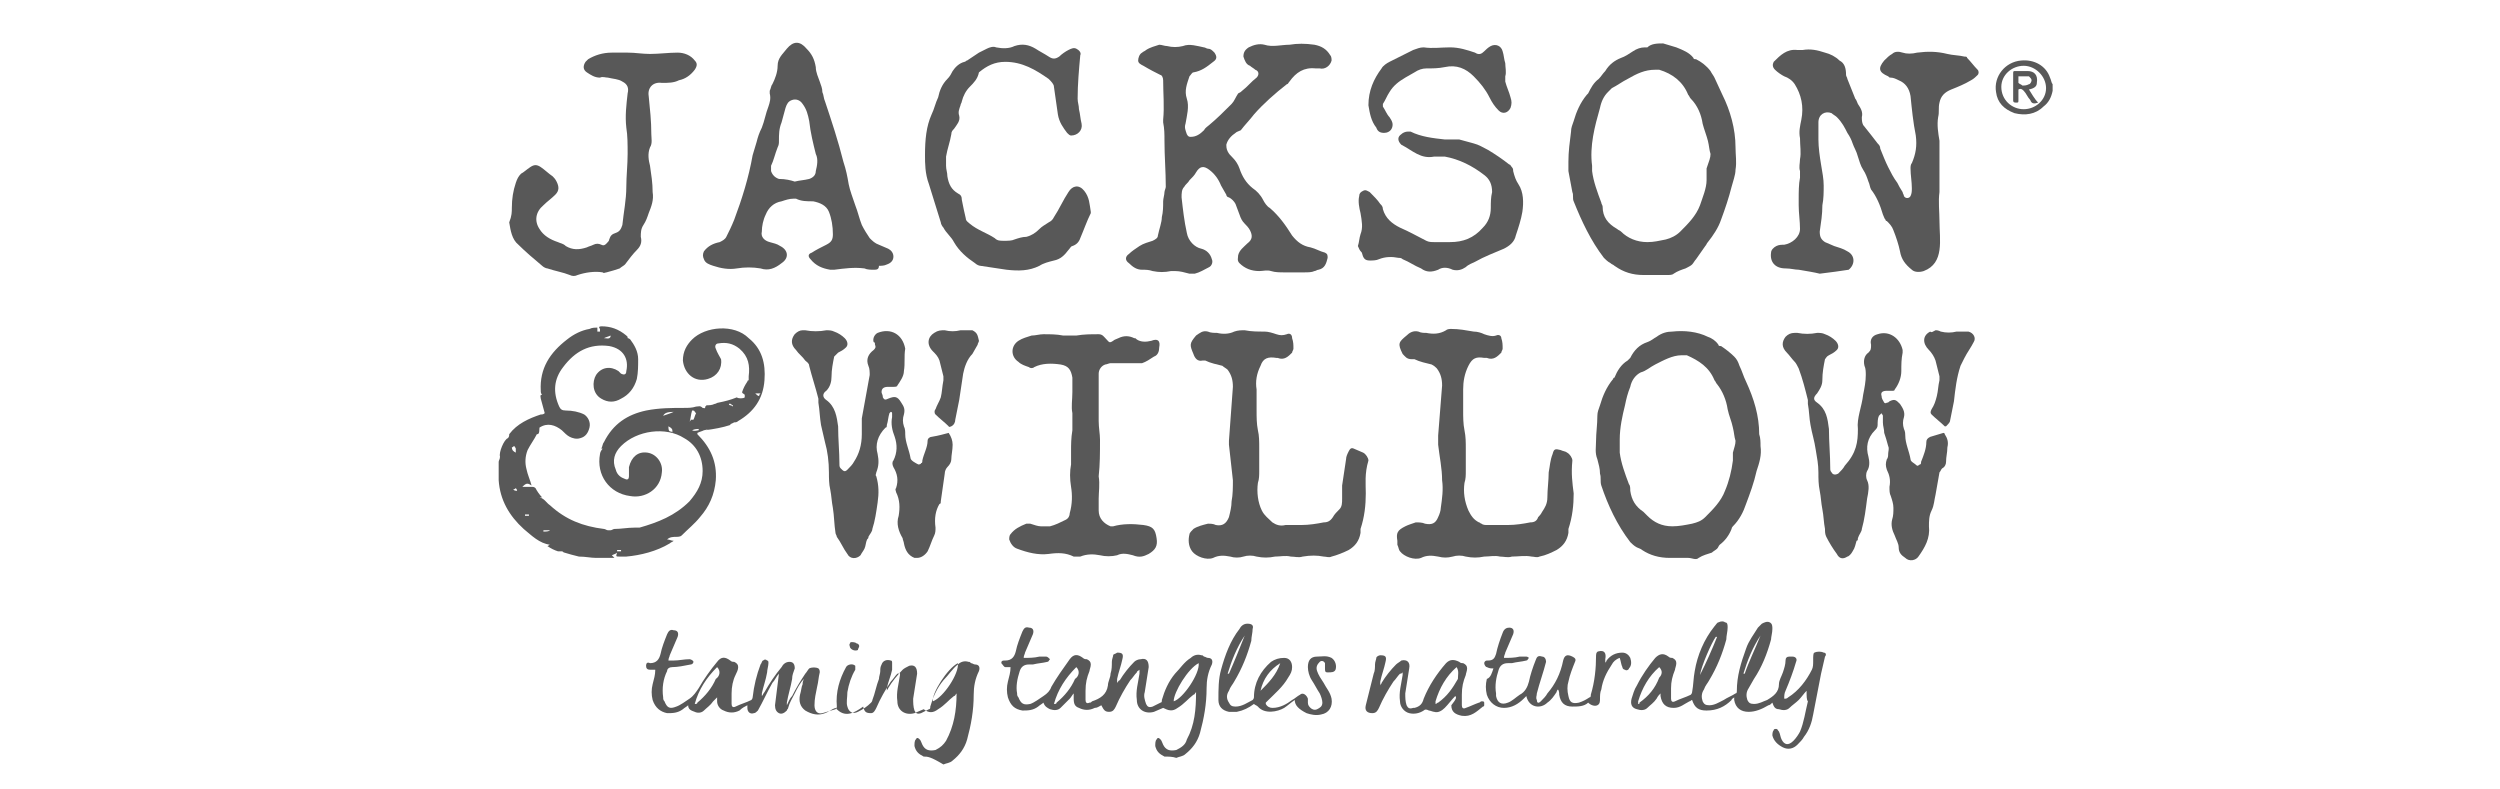
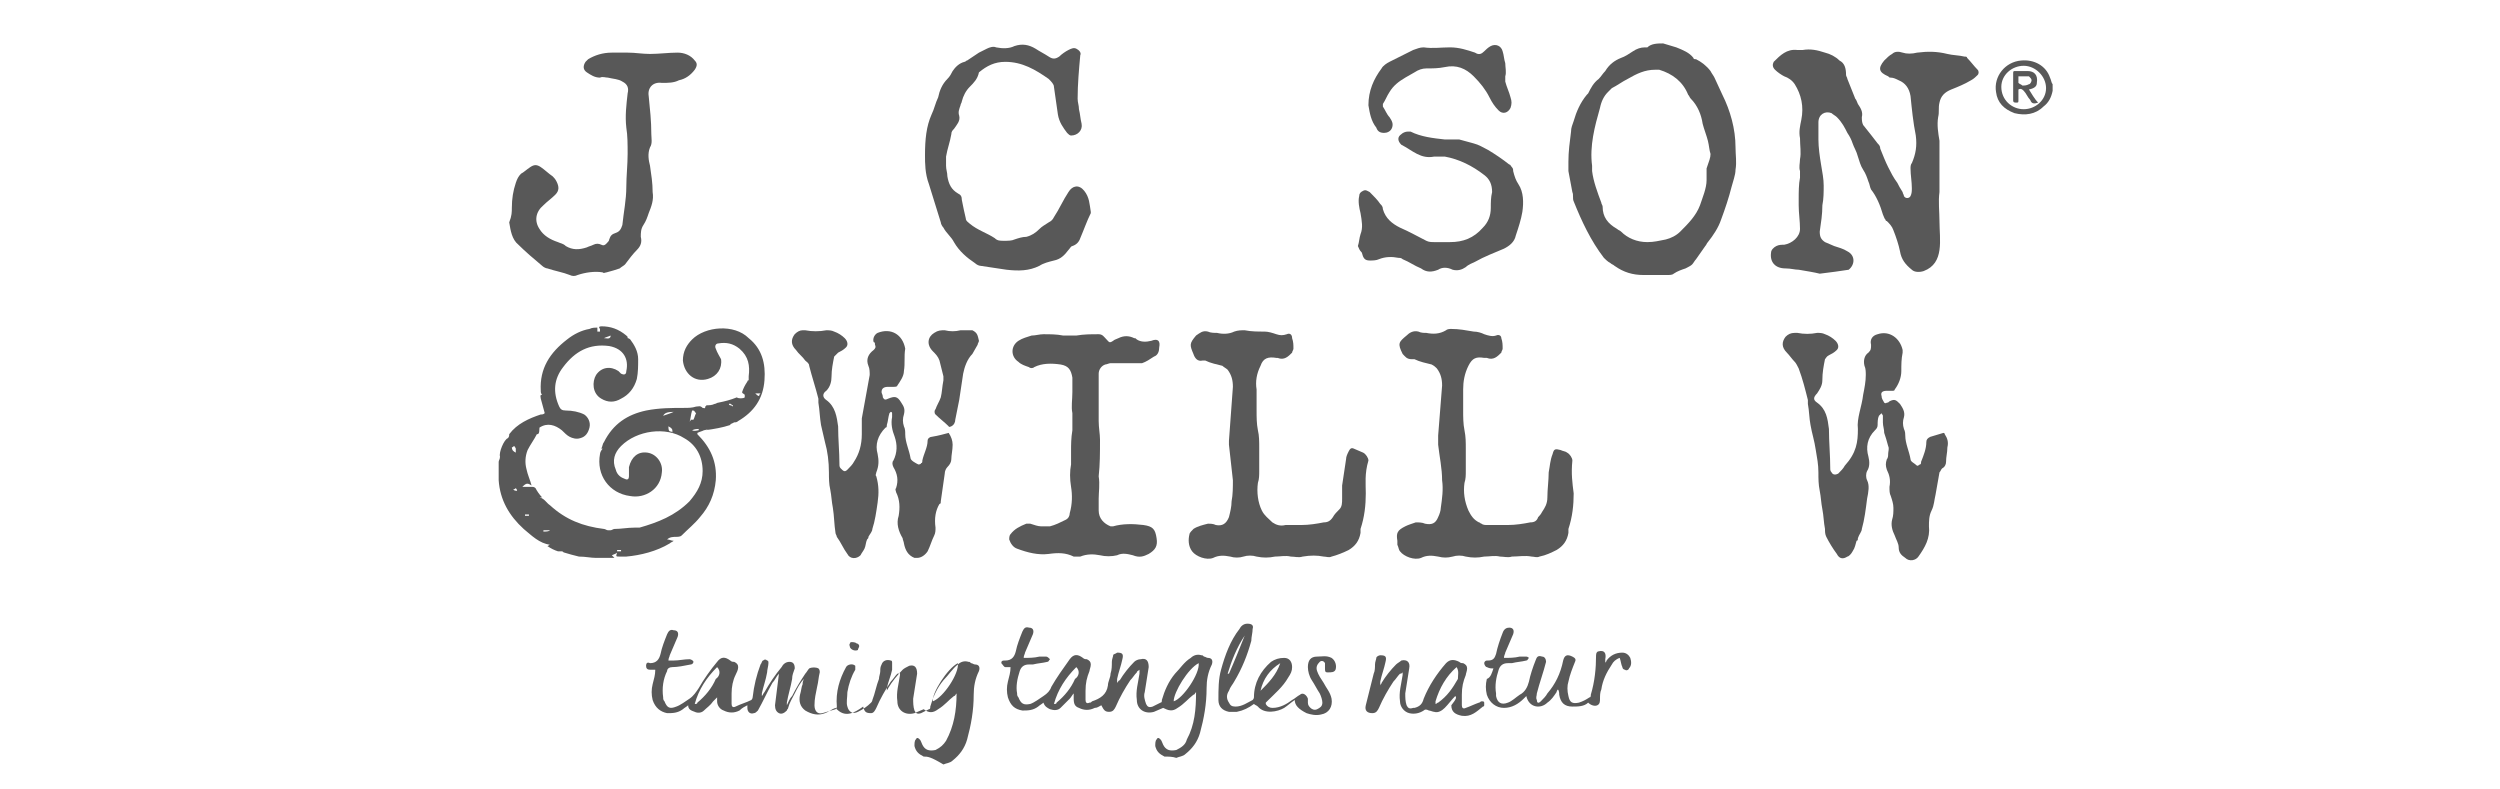
<svg xmlns="http://www.w3.org/2000/svg" version="1.1" id="Layer_1" x="0px" y="0px" viewBox="0 0 190 60" style="enable-background:new 0 0 190 60;" xml:space="preserve">
  <style type="text/css">
	.st0{fill:#585858;}
</style>
  <g>
    <path class="st0" d="M126.4,3.3c0.3,0.1,0.7,0.2,1,0.3c0.5,0.2,1,0.4,1.3,0.8c0,0.1,0.1,0.1,0.2,0.1c0.4,0.2,0.8,0.5,1.1,0.9   c0.1,0.2,0.2,0.3,0.3,0.5c0.2,0.4,0.4,0.9,0.6,1.3c0.6,1.2,1,2.6,1,4c0,0.6,0.1,1.1,0,1.7c0,0.4-0.2,0.9-0.3,1.3   c-0.2,0.8-0.5,1.7-0.8,2.5c-0.2,0.6-0.6,1.2-1,1.7c-0.1,0.1-0.1,0.2-0.2,0.3c-0.2,0.3-0.5,0.7-0.7,1c-0.1,0.1-0.2,0.3-0.3,0.4   c-0.1,0.1-0.3,0.2-0.5,0.3c-0.3,0.1-0.6,0.2-0.9,0.4c-0.1,0.1-0.3,0.1-0.5,0.1c-0.6,0-1.2,0-1.8,0c-0.8,0-1.5-0.2-2.2-0.7   c-0.1-0.1-0.2-0.1-0.3-0.2c-0.2-0.1-0.4-0.3-0.5-0.4c-1-1.3-1.7-2.8-2.3-4.3c-0.1-0.2,0-0.5-0.1-0.7c-0.1-0.5-0.2-1.1-0.3-1.6   c0-0.2,0-0.5,0-0.7c0-0.8,0.1-1.5,0.2-2.3c0-0.3,0.1-0.5,0.2-0.8c0.2-0.7,0.5-1.4,1-2c0,0,0.1-0.1,0.1-0.1c0.2-0.4,0.4-0.8,0.8-1.1   c0.2-0.2,0.3-0.4,0.5-0.6c0.3-0.5,0.7-0.8,1.2-1c0.3-0.1,0.6-0.3,0.9-0.5c0.3-0.2,0.6-0.3,0.9-0.3c0.1,0,0.1,0,0.2,0   C125.5,3.3,126,3.3,126.4,3.3z M130,11.7c-0.1-0.3-0.1-0.6-0.2-1c-0.1-0.4-0.3-0.9-0.4-1.3c-0.1-0.7-0.4-1.4-0.9-1.9   c-0.1-0.1-0.1-0.2-0.2-0.3c-0.4-1-1.2-1.6-2.2-1.9c-0.1,0-0.2,0-0.3,0c-0.8,0-1.4,0.3-2.1,0.7c-0.4,0.2-0.8,0.5-1.2,0.7   c-0.1,0.1-0.2,0.2-0.3,0.3c-0.3,0.3-0.5,0.7-0.6,1.2c-0.4,1.4-0.8,2.9-0.6,4.4c0,0.1,0,0.3,0,0.4c0.1,0.8,0.4,1.6,0.7,2.4   c0,0.1,0.1,0.2,0.1,0.3c0,0.8,0.4,1.3,1.1,1.7c0.1,0.1,0.2,0.1,0.3,0.2c0.5,0.5,1.2,0.8,2,0.8c0.5,0,0.9-0.1,1.4-0.2   c0.4-0.1,0.8-0.3,1.1-0.6c0.6-0.6,1.2-1.2,1.5-2c0.2-0.6,0.5-1.3,0.5-1.9c0-0.3,0-0.6,0-0.9C129.9,12.2,130,12,130,11.7z" />
    <path class="st0" d="M70.2,57.5c-0.4-0.2-0.6-0.4-0.7-0.8c0-0.2,0-0.4,0.1-0.5c0.1-0.2,0.2-0.1,0.3,0c0.1,0.1,0.1,0.2,0.2,0.4   c0.2,0.4,0.5,0.5,1,0.4c0.4-0.2,0.6-0.4,0.8-0.7c0.6-1.1,0.8-2.3,0.8-3.6c-0.1,0.1-0.1,0.2-0.2,0.2c-0.4,0.3-0.7,0.7-1.2,1   c-0.4,0.3-0.7,0.3-1.1,0c-0.2,0.1-0.5,0.2-0.7,0.3c-0.7,0.2-1.3-0.2-1.3-0.9c-0.1-0.7,0.1-1.3,0.2-2c0,0,0-0.1,0-0.1c0,0,0,0,0-0.1   c-0.1,0.1-0.1,0.1-0.2,0.1c-0.2,0.2-0.3,0.4-0.5,0.6c-0.4,0.6-0.8,1.3-1.1,2c-0.1,0.2-0.2,0.4-0.4,0.4c-0.4,0-0.5-0.1-0.6-0.5   c-0.7,0.5-1.4,0.9-2.1,0.1c-0.3,0.1-0.5,0.3-0.8,0.4c-0.5,0.2-1,0.1-1.5-0.2c-0.4-0.3-0.5-0.7-0.4-1.2c0.1-0.3,0.1-0.6,0.2-0.8   c0-0.1,0-0.2,0.1-0.4c-0.3,0.3-0.5,0.7-0.7,1.1c-0.2,0.4-0.4,0.7-0.5,1.1c0,0.1-0.1,0.1-0.1,0.2c-0.2,0.2-0.4,0.3-0.6,0.2   c-0.2-0.1-0.3-0.3-0.3-0.6c0.1-0.8,0.2-1.6,0.3-2.4c-0.2,0.2-0.3,0.5-0.5,0.7c-0.4,0.7-0.7,1.4-1.1,2.1c-0.1,0.1-0.2,0.2-0.3,0.2   c-0.3,0.1-0.5-0.1-0.5-0.4c0-0.1,0-0.1,0-0.2c-0.2,0.1-0.4,0.2-0.6,0.4c-0.4,0.2-0.8,0.2-1.2,0c-0.3-0.1-0.5-0.4-0.5-0.7   c0-0.1,0-0.2,0-0.3c-0.1,0.1-0.2,0.2-0.3,0.3c-0.2,0.3-0.5,0.5-0.7,0.7c-0.2,0.2-0.5,0.2-0.7,0.1c-0.3-0.1-0.5-0.2-0.5-0.5   c-0.1,0.1-0.3,0.2-0.4,0.3c-0.4,0.3-0.8,0.3-1.2,0.3c-0.5-0.1-0.9-0.4-1.1-1c-0.1-0.4-0.1-0.8,0-1.2c0.1-0.4,0.2-0.7,0.2-1.1   c-0.1,0-0.3,0-0.4,0c-0.2,0-0.3-0.1-0.3-0.3c0-0.2,0.1-0.3,0.3-0.2c0.5,0,0.7-0.3,0.8-0.7c0.1-0.5,0.3-1,0.5-1.5   c0.1-0.2,0.2-0.4,0.5-0.3c0.3,0,0.4,0.2,0.3,0.5c-0.2,0.5-0.4,0.9-0.6,1.4c0,0.1-0.1,0.2-0.1,0.4c0.1,0,0.3,0,0.4,0   c0.4,0,0.8-0.1,1.2-0.1c0.1,0,0.3,0.1,0.3,0.2c0,0.1-0.1,0.2-0.2,0.2c-0.5,0.1-1,0.2-1.4,0.2c-0.2,0-0.4,0.1-0.4,0.3   c-0.3,0.6-0.4,1.3-0.3,2c0,0.1,0,0.2,0.1,0.3c0.2,0.5,0.4,0.6,0.9,0.4c0.3-0.1,0.7-0.4,1-0.6c0.3-0.2,0.5-0.5,0.7-0.8   c0.4-0.7,0.9-1.4,1.4-2c0.3-0.4,0.6-0.4,1-0.1c0.1,0.1,0.2,0.1,0.3,0.1c0.2,0.1,0.3,0.2,0.3,0.4c0,0.2-0.1,0.4-0.2,0.6   c-0.2,0.4-0.3,0.9-0.3,1.4c0,0.3,0,0.5,0,0.8c0,0.2,0.1,0.3,0.3,0.2c0.4-0.2,0.8-0.3,1.2-0.5c0,0,0.1-0.1,0.1-0.2   c0.1-0.9,0.3-1.7,0.6-2.5c0.1-0.1,0.1-0.3,0.2-0.3c0.1-0.1,0.2-0.1,0.3,0c0.1,0,0.1,0.1,0.1,0.2c0,0.2-0.1,0.5-0.1,0.7   c-0.1,0.6-0.3,1.1-0.4,1.6c0,0.1,0,0.1,0,0.2c0.1-0.1,0.1-0.2,0.2-0.3c0.4-0.7,0.8-1.3,1.3-1.9c0.1-0.2,0.3-0.4,0.6-0.4   c0.3,0,0.4,0.2,0.4,0.5c-0.1,0.3-0.2,0.5-0.2,0.8c-0.1,0.6-0.3,1.2-0.4,1.8c0,0,0,0.1,0,0.2c0.1-0.2,0.2-0.5,0.4-0.7   c0.3-0.6,0.6-1.1,1-1.7c0.1-0.1,0.2-0.3,0.3-0.4c0.2-0.1,0.5-0.1,0.7,0c0.1,0.1,0.1,0.2,0.1,0.3c-0.1,0.4-0.1,0.7-0.2,1.1   c-0.1,0.5-0.2,0.9-0.2,1.4c0,0.4,0.2,0.7,0.6,0.6c0.3-0.1,0.7-0.2,1-0.3c0,0,0.1-0.1,0.1-0.2c-0.1-1.1,0.2-2.1,0.7-3   c0.1-0.2,0.5-0.3,0.7-0.1c0,0.1,0,0.2,0,0.3c-0.3,0.5-0.5,1.1-0.6,1.7c0,0.4-0.1,0.8,0,1.1c0.1,0.4,0.4,0.6,0.8,0.4   c0.4-0.2,0.7-0.4,1-0.7c0,0,0.1-0.1,0.1-0.2c0.2-0.5,0.3-1.1,0.5-1.6c0-0.2,0.1-0.4,0.1-0.6c0-0.2,0-0.3,0.1-0.5   c0.1-0.3,0.4-0.4,0.7-0.3c0.1,0,0.1,0.1,0.1,0.2c0,0.1,0,0.3,0,0.5c-0.1,0.5-0.3,0.9-0.4,1.4c0,0.1,0,0.1,0,0.2   c0-0.1,0.1-0.1,0.1-0.2c0.3-0.5,0.7-1,1.1-1.4c0.1-0.1,0.3-0.2,0.5-0.3c0.4-0.1,0.6,0.1,0.6,0.6c-0.1,0.6-0.2,1.3-0.3,1.9   c0,0.3,0,0.6,0.1,0.9c0.1,0.2,0.2,0.3,0.5,0.2c0.2-0.1,0.4-0.2,0.6-0.3c0.1,0,0.1-0.1,0.1-0.2c0.2-0.7,0.5-1.4,1-2   c0.4-0.4,0.7-0.9,1.1-1.2c0.2-0.2,0.5-0.3,0.8-0.2c0.1,0,0.1,0,0.2,0.1c0.1,0,0.2,0.1,0.3,0.1c0.3,0,0.4,0.2,0.3,0.5   c-0.3,0.6-0.4,1.2-0.4,1.8c0,1.2-0.2,2.3-0.5,3.4c-0.2,0.7-0.6,1.2-1.1,1.6c-0.2,0.2-0.5,0.2-0.7,0.3   C70.7,57.5,70.5,57.5,70.2,57.5z M72.8,50.4c-0.8,0.4-2,2.3-1.9,2.9C71.7,53,72.9,51.2,72.8,50.4z M54.5,50.7   c-0.8,0.8-1.4,1.7-1.7,2.8c0.1,0,0.2,0,0.2-0.1c0.6-0.5,1.1-1.1,1.4-1.8C54.7,51.4,54.8,51,54.5,50.7z" />
    <path class="st0" d="M88.5,57.5c-0.4-0.2-0.6-0.4-0.7-0.8c0-0.2,0-0.4,0.1-0.5c0.1-0.2,0.2-0.1,0.3,0c0.1,0.1,0.1,0.2,0.2,0.4   c0.2,0.4,0.5,0.5,1,0.4c0.4-0.2,0.7-0.4,0.8-0.8c0.6-1.1,0.7-2.3,0.7-3.6c-0.1,0.1-0.1,0.2-0.2,0.2c-0.4,0.3-0.7,0.7-1.2,1   c-0.4,0.3-0.7,0.2-1.1,0c-0.2,0.1-0.5,0.2-0.7,0.3c-0.7,0.2-1.3-0.2-1.3-0.9c-0.1-0.7,0.1-1.3,0.2-2c0-0.1,0-0.1,0-0.3   c-0.1,0.1-0.2,0.1-0.2,0.2c-0.2,0.2-0.3,0.4-0.5,0.6c-0.4,0.6-0.8,1.3-1.1,2c-0.1,0.2-0.2,0.4-0.5,0.4c-0.3,0-0.4-0.1-0.6-0.5   c-0.2,0.1-0.3,0.2-0.5,0.2c-0.4,0.2-0.8,0.2-1.2,0c-0.3-0.1-0.4-0.3-0.4-0.7c0-0.1,0-0.2,0-0.4c-0.1,0.1-0.2,0.3-0.3,0.4   c-0.2,0.2-0.5,0.5-0.7,0.7c-0.2,0.2-0.5,0.2-0.8,0.1c-0.2-0.1-0.4-0.2-0.5-0.5c-0.1,0.1-0.3,0.2-0.4,0.3c-0.4,0.3-0.8,0.3-1.2,0.3   c-0.6-0.1-0.9-0.4-1.1-1c-0.1-0.4-0.1-0.8,0-1.2c0.1-0.4,0.2-0.7,0.2-1.1c-0.2,0-0.3,0-0.4,0c-0.1,0-0.2-0.2-0.3-0.3   c0-0.2,0.1-0.2,0.3-0.2c0.5,0,0.7-0.3,0.8-0.7c0.1-0.5,0.3-1,0.5-1.5c0.1-0.2,0.2-0.4,0.5-0.3c0.3,0,0.4,0.2,0.3,0.5   c-0.2,0.5-0.4,0.9-0.6,1.4c0,0.1-0.1,0.2-0.1,0.4c0.4,0,0.8,0,1.2-0.1c0.2,0,0.3,0,0.5,0c0.1,0,0.2,0.1,0.3,0.2   c-0.1,0.1-0.1,0.2-0.2,0.2c-0.4,0.1-0.7,0.1-1.1,0.2c-0.1,0-0.2,0-0.3,0c-0.4,0-0.6,0.2-0.7,0.5c-0.2,0.6-0.3,1.2-0.2,1.7   c0,0.1,0,0.2,0.1,0.3c0.2,0.5,0.4,0.6,0.9,0.5c0.3-0.1,0.7-0.4,1-0.6c0.3-0.2,0.5-0.4,0.6-0.7c0.4-0.7,0.9-1.4,1.4-2.1   c0.3-0.4,0.6-0.4,1-0.1c0.1,0.1,0.2,0.1,0.3,0.1c0.2,0.1,0.3,0.2,0.3,0.4c0,0.2-0.1,0.4-0.1,0.5c-0.2,0.5-0.3,0.9-0.3,1.5   c0,0.2,0,0.5,0,0.7c0,0.2,0.1,0.3,0.3,0.2c0.1,0,0.1,0,0.2-0.1c0.6-0.2,1.1-0.5,1.2-1.2c0-0.3,0.2-0.6,0.2-0.9   c0.1-0.3,0.1-0.6,0.1-0.9c0-0.2,0.1-0.4,0.1-0.5c0-0.1,0.2-0.1,0.3-0.2c0.4,0,0.5,0.1,0.4,0.5c-0.1,0.5-0.3,1-0.4,1.5   c0,0.1,0,0.2,0,0.3c0.1-0.1,0.1-0.2,0.2-0.2c0.3-0.5,0.7-1,1.1-1.4c0.1-0.1,0.3-0.2,0.5-0.2c0.4-0.1,0.6,0.1,0.6,0.6   c-0.1,0.6-0.2,1.3-0.3,1.9c-0.1,0.3,0,0.6,0.1,0.9c0.1,0.2,0.2,0.3,0.5,0.2c0.2-0.1,0.4-0.2,0.6-0.3c0.1,0,0.1-0.1,0.1-0.2   c0.2-0.7,0.5-1.4,1-2c0.4-0.4,0.7-0.9,1.2-1.2c0.2-0.2,0.5-0.3,0.8-0.2c0.1,0,0.1,0,0.2,0.1c0.1,0,0.2,0.1,0.3,0.1   c0.3,0,0.4,0.2,0.3,0.5c-0.3,0.6-0.4,1.2-0.4,1.8c0,1.2-0.2,2.3-0.5,3.4c-0.2,0.7-0.6,1.2-1.1,1.6c-0.2,0.2-0.5,0.2-0.7,0.3   C89.1,57.5,88.8,57.5,88.5,57.5z M91.1,50.4c-0.8,0.4-1.9,2.2-1.9,2.9C89.9,53.1,91.2,51.2,91.1,50.4z M81.8,50.7   c-0.8,0.8-1.4,1.7-1.7,2.8c0.1,0,0.2,0,0.2-0.1c0.6-0.5,1.1-1.1,1.4-1.8C82,51.4,82.1,51,81.8,50.7z" />
    <path class="st0" d="M156,6.9c-0.1,0.5-0.3,0.9-0.7,1.2c-0.6,0.6-1.4,0.7-2.2,0.5c-0.8-0.3-1.3-0.8-1.4-1.6   c-0.2-1.2,0.7-2.3,1.9-2.4c1-0.1,1.9,0.4,2.2,1.3c0.1,0.2,0.1,0.4,0.2,0.5C156,6.6,156,6.8,156,6.9z M153.8,8.3   c0.9,0,1.7-0.7,1.7-1.6c0-0.9-0.8-1.7-1.7-1.7c-0.9,0-1.7,0.7-1.7,1.6C152.1,7.6,152.9,8.3,153.8,8.3z" />
    <path class="st0" d="M56,30.2c0.1,0.1,0.5,0.1,0.6,0c0,0,0-0.2,0-0.2c-0.1-0.1-0.2-0.1-0.2-0.2c0.1-0.3,0.2-0.5,0.4-0.8   c0-0.1,0.1-0.1,0.1-0.1c0-0.1,0-0.2,0-0.3c0.1-0.8,0-1.5-0.7-2.1c-0.5-0.4-1-0.5-1.6-0.4c-0.2,0-0.3,0.2-0.2,0.4   c0.1,0.3,0.3,0.6,0.4,0.8c0.1,0.7-0.3,1.3-1,1.5c-1,0.3-1.8-0.4-1.9-1.4c0-0.7,0.3-1.2,0.7-1.6c1-1,3.2-1.2,4.3-0.1   c1,0.8,1.3,1.9,1.2,3.2c-0.1,1.4-0.8,2.4-2,3.1c-0.1,0.1-0.2,0.1-0.3,0.1c0,0-0.2,0.1-0.2,0.1c-0.1,0-0.1,0.1-0.1,0.1   c-0.6,0.2-1.2,0.3-1.9,0.4c0.1,0,0.2-0.1,0.3-0.1c0,0,0,0,0,0c-0.1,0-0.3,0.1-0.4,0.1c-0.2,0.1-0.3,0.1-0.5,0.2c0,0,0,0.1,0,0.1   c1,1,1.5,2.1,1.4,3.5c-0.1,1.1-0.5,2-1.2,2.8c-0.4,0.5-0.9,0.9-1.4,1.4c-0.1,0.1-0.3,0.1-0.4,0.1c-0.2,0-0.5,0-0.7,0.2   c0.2,0,0.3,0.1,0.5,0.1c-0.1,0.1-0.2,0.1-0.3,0.2c-1,0.6-2.2,0.9-3.3,1c-0.2,0-0.3,0-0.5,0c-0.3,0-0.3,0-0.2-0.3   c-0.1,0.1-0.2,0.1-0.4,0.2c0.1,0.1,0.1,0.1,0.2,0.2c-0.5,0-1,0-1.4,0c-0.4,0-0.8-0.1-1.3-0.1c-0.4-0.1-0.8-0.2-1.1-0.3   c-0.1,0-0.1-0.1-0.2-0.1c-0.1,0-0.2,0-0.3,0c-0.3-0.1-0.5-0.2-0.8-0.4c0.1,0,0.1-0.1,0.2-0.1c-0.8-0.1-1.4-0.7-2-1.2   c-1.1-1-1.8-2.2-1.9-3.7c0-0.5,0-0.9,0-1.4c0-0.1,0.1-0.2,0.1-0.4c-0.1-0.3,0.3-1.3,0.6-1.4c0.1-0.1,0.1-0.2,0.1-0.3   c0.6-0.8,1.5-1.2,2.4-1.5c0.1,0,0.2,0,0.3-0.1c-0.1-0.4-0.2-0.7-0.3-1.1c0-0.1-0.1-0.3,0.1-0.3c-0.1-0.1-0.1-0.2-0.1-0.3   c-0.1-1.7,0.7-2.9,2-3.9c0.5-0.4,1.1-0.7,1.7-0.8c0.2-0.1,0.4-0.1,0.6-0.1c0,0.1,0,0.2,0,0.3c0,0,0.1,0,0.2,0c0-0.1,0-0.1,0-0.2   c-0.1-0.1-0.1-0.2,0.1-0.2c0.7,0,1.3,0.2,1.9,0.7c0,0,0.1,0.1,0.1,0.1c0,0.1,0,0.1,0,0.1c0.1,0,0.2,0.1,0.2,0.1   c0.3,0.4,0.6,0.9,0.6,1.5c0,0.5,0,1-0.1,1.5c-0.2,0.7-0.6,1.2-1.2,1.5c-0.5,0.3-1,0.3-1.5,0c-0.7-0.4-0.7-1.3-0.4-1.8   c0.4-0.6,1.1-0.7,1.7-0.3c0.1,0.1,0.1,0.1,0.2,0.2c0.2,0.1,0.4,0.1,0.4-0.2c0.2-0.9-0.2-1.7-1.3-1.9c-1.5-0.2-2.6,0.4-3.5,1.6   c-0.7,0.9-0.8,1.9-0.3,3c0.1,0.2,0.2,0.3,0.5,0.3c0.5,0,1,0.1,1.4,0.3c0.3,0.2,0.5,0.6,0.4,1c-0.1,0.4-0.3,0.7-0.7,0.8   c-0.3,0.1-0.6,0-0.8-0.1c-0.2-0.1-0.4-0.3-0.6-0.5c-0.5-0.4-1.1-0.6-1.7-0.2C41,33,40.9,33,40.8,33c-0.2,0.4-0.5,0.8-0.7,1.2   c-0.2,0.5-0.2,1-0.1,1.4c0.1,0.5,0.3,0.9,0.4,1.3c-0.3-0.2-0.4-0.2-0.7,0.1c0.2,0,0.4,0,0.7,0c0.1,0,0.2,0,0.3,0.1   c0.1,0.2,0.3,0.5,0.5,0.7c-0.1,0-0.1,0-0.2,0c0.4,0.1,0.5,0.4,0.8,0.6c1.2,1.1,2.5,1.6,4.1,1.8c0.1,0,0.2,0.1,0.3,0.1   c0,0,0.1,0,0.2,0c0.1,0,0.2-0.1,0.3-0.1c0.5,0,1-0.1,1.5-0.1c0.1,0,0.3,0,0.4,0c1.4-0.4,2.7-0.9,3.8-2c0.6-0.7,1-1.4,1-2.3   c0-1.1-0.5-2-1.4-2.5c-1.4-0.9-3.6-0.6-4.8,0.6c-0.5,0.5-0.7,1.1-0.4,1.8c0.1,0.4,0.4,0.6,0.7,0.7c0.2,0.1,0.3,0,0.3-0.2   c0-0.2,0-0.5,0-0.7c0.2-0.8,0.7-1.2,1.4-1.1c0.7,0.1,1.2,0.8,1.1,1.5c-0.1,1.3-1.3,2-2.4,1.8c-1.6-0.2-2.6-1.6-2.3-3.2   c0-0.1,0.1-0.3,0.2-0.4c0,0,0,0-0.1,0c0.1-0.2,0.1-0.4,0.2-0.5c0.7-1.4,1.8-2.1,3.2-2.4c1-0.2,2-0.2,2.9-0.2c0.3,0,0.6,0,0.9-0.1   c0.2,0,0.3-0.1,0.5,0.1c0.1,0,0.2,0.1,0.2-0.1c0,0,0.1-0.1,0.1-0.1c0.2,0,0.4,0,0.6-0.1c0.1,0,0.2-0.1,0.3-0.1   C55.1,30.5,55.5,30.4,56,30.2z M52.6,31.2c-0.1,0.3-0.1,0.6-0.2,0.9c0,0,0,0,0,0c0-0.1,0.1-0.1,0.1-0.2c0.1,0,0.2,0,0.2,0   c0.1-0.2,0.1-0.3,0.2-0.5c0,0-0.1-0.1-0.1-0.1C52.8,31.2,52.7,31.2,52.6,31.2z M39.2,34.4c0-0.1,0-0.2,0-0.3c0-0.1-0.1-0.1-0.1-0.2   c-0.1,0-0.1,0.1-0.2,0.1C38.9,34.2,39,34.3,39.2,34.4z M51.2,31.3c-0.5,0-0.7,0.1-0.8,0.3C50.7,31.5,51,31.4,51.2,31.3z M50.8,32.4   c0,0.2,0,0.4,0.2,0.4c0,0,0.1,0,0.1,0.1c0-0.1,0-0.1,0-0.2C51.1,32.6,51,32.5,50.8,32.4z M45.9,25.7C45.9,25.7,46,25.7,45.9,25.7   c0.2,0,0.4,0.1,0.5-0.1c0,0,0-0.1,0-0.1C46.2,25.6,46.1,25.6,45.9,25.7z M52.6,32.7C52.7,32.7,52.7,32.7,52.6,32.7   c0.2,0.1,0.4,0,0.5,0c0,0,0-0.1,0-0.1C53,32.6,52.8,32.6,52.6,32.7z M57.8,29.9c-0.1,0-0.3,0-0.4,0c0.1,0.1,0.2,0.2,0.3,0.2   C57.7,30,57.7,30,57.8,29.9z M55.4,30.7c0,0,0,0.1,0.1,0.1c0.1,0,0.2,0.1,0.2,0.1c0,0,0,0,0-0.1c-0.1,0-0.1-0.1-0.2-0.1   C55.5,30.6,55.5,30.7,55.4,30.7z M40.2,39.2c0,0,0-0.1,0-0.1c-0.1,0-0.2,0-0.3,0c0,0,0,0.1,0,0.1C40,39.2,40.1,39.2,40.2,39.2z    M41.8,40.3C41.8,40.3,41.8,40.3,41.8,40.3c-0.2,0-0.3,0-0.5,0c0,0,0,0.1,0,0.1C41.5,40.4,41.7,40.4,41.8,40.3z M47.2,41.9   c0,0,0-0.1,0-0.1c-0.1,0-0.2,0-0.3,0c0,0,0,0.1,0,0.1C47,41.9,47.1,41.9,47.2,41.9z M39.3,37.3C39.3,37.3,39.3,37.3,39.3,37.3   c0-0.1-0.1-0.2-0.1-0.2c0,0-0.1,0.1-0.2,0.1C39.1,37.3,39.2,37.3,39.3,37.3z" />
    <path class="st0" d="M138.3,20.8c-0.4-0.1-1-0.2-1.6-0.3c-0.3,0-0.6-0.1-1-0.1c-0.8,0-1.2-0.5-1.1-1.2c0-0.2,0.2-0.4,0.4-0.5   c0.2-0.1,0.4-0.1,0.6-0.1c0.6-0.1,1.2-0.6,1.2-1.2c0-0.6-0.1-1.2-0.1-1.8c0-0.1,0-0.3,0-0.4c0-0.6,0-1.2,0.1-1.7c0-0.1,0-0.3,0-0.5   c-0.1-0.3,0-0.6,0-0.9c0.1-0.5,0-1,0-1.6c-0.1-0.5,0-0.9,0.1-1.4c0.2-1,0-1.9-0.5-2.7c-0.2-0.3-0.5-0.5-0.8-0.6   c-0.2-0.1-0.5-0.3-0.7-0.5c-0.2-0.2-0.2-0.4-0.1-0.6c0.5-0.5,1-1,1.8-0.9c0.1,0,0.3,0,0.4,0c0.6-0.1,1.1,0,1.7,0.2   c0.4,0.1,0.8,0.3,1.1,0.6c0.4,0.2,0.5,0.6,0.5,1.1c0,0.1,0.1,0.2,0.1,0.3c0.2,0.5,0.4,1,0.6,1.5c0.1,0.1,0.1,0.2,0.2,0.4   c0.2,0.3,0.4,0.6,0.3,1c0,0.2,0,0.4,0.1,0.6c0.4,0.5,0.8,1,1.1,1.4c0.1,0.1,0.2,0.2,0.2,0.4c0.2,0.5,0.4,1,0.6,1.4   c0.2,0.4,0.4,0.8,0.7,1.2c0.1,0.2,0.2,0.4,0.4,0.7c0,0.1,0.1,0.2,0.1,0.3c0.1,0.2,0.4,0.2,0.5,0c0.1-0.2,0.1-0.4,0.1-0.6   c0-0.5-0.1-1-0.1-1.5c0-0.1,0-0.3,0.1-0.4c0.3-0.7,0.4-1.3,0.3-2.1c-0.2-1-0.3-2-0.4-3c-0.1-0.6-0.4-1-0.9-1.2   c-0.2-0.1-0.4-0.2-0.6-0.2c-0.1,0-0.1,0-0.2-0.1c-0.7-0.3-0.8-0.6-0.3-1.2c0.2-0.2,0.4-0.4,0.6-0.5c0.2-0.2,0.5-0.2,0.8-0.1   c0.3,0.1,0.7,0.1,1.1,0c0.8-0.1,1.5-0.1,2.3,0.1c0.4,0.1,0.9,0.1,1.3,0.2c0.1,0,0.2,0,0.2,0.1c0.3,0.3,0.5,0.6,0.8,0.9   c0.1,0.1,0.1,0.3,0,0.4c-0.1,0.1-0.3,0.3-0.5,0.4c-0.5,0.3-1,0.5-1.5,0.7c-0.5,0.2-0.8,0.5-0.9,1c-0.1,0.4,0,0.7-0.1,1.1   c-0.1,0.6,0,1.2,0.1,1.8c0,0.7,0,1.4,0,2.1c0,0.4,0,0.8,0,1.1c0,0.2,0,0.5,0,0.7c-0.1,0.7,0,1.5,0,2.2c0,0.7,0.1,1.5,0,2.2   c-0.1,0.7-0.4,1.3-1.2,1.6c-0.3,0.1-0.7,0.1-0.9-0.1c-0.5-0.4-0.8-0.8-0.9-1.4c-0.1-0.5-0.3-1.1-0.5-1.6c-0.1-0.3-0.3-0.5-0.5-0.7   c-0.1,0-0.1-0.1-0.1-0.1c-0.1-0.1-0.1-0.2-0.2-0.4c-0.2-0.7-0.5-1.4-0.9-1.9c-0.1-0.2-0.1-0.4-0.2-0.6c-0.1-0.3-0.2-0.6-0.4-0.9   c-0.2-0.3-0.3-0.7-0.4-1c-0.1-0.4-0.3-0.7-0.4-1c-0.1-0.3-0.2-0.5-0.4-0.8c-0.2-0.4-0.4-0.8-0.8-1.2c-0.1-0.1-0.3-0.2-0.4-0.3   c-0.5-0.2-1,0.1-1,0.7c0,0.4,0,0.9,0,1.3c0,0.6,0.1,1.3,0.2,1.9c0.1,0.6,0.2,1.1,0.2,1.6c0,0.5,0,1-0.1,1.5c0,0.7-0.1,1.3-0.2,2   c0,0.4,0.1,0.6,0.4,0.8c0.2,0.1,0.5,0.2,0.7,0.3c0.3,0.1,0.7,0.2,1,0.4c0.6,0.3,0.6,1,0.1,1.4C139.8,20.6,139.2,20.7,138.3,20.8z" />
-     <path class="st0" d="M88.1,3.4c0.2,0,0.4,0.1,0.6,0.1c0.4,0.1,0.8,0.1,1.2,0c0.5-0.2,1.1,0,1.6,0.1c0.1,0,0.2,0.1,0.3,0.1   c0.2,0,0.3,0.1,0.5,0.3c0.2,0.3,0.2,0.5-0.1,0.7c-0.5,0.4-0.9,0.7-1.5,0.8c-0.1,0-0.2,0.2-0.3,0.3c-0.2,0.6-0.4,1.1-0.2,1.7   c0.2,0.6,0,1.3-0.1,1.9c-0.1,0.3,0,0.5,0.1,0.8c0.1,0.2,0.2,0.2,0.3,0.2c0.4,0,0.7-0.2,1-0.5c0.1-0.2,0.3-0.3,0.4-0.4   c0.6-0.5,1.1-1,1.7-1.6c0.2-0.2,0.3-0.5,0.5-0.8C94.3,7,94.3,7,94.4,6.9c0.4-0.3,0.7-0.7,1.1-1c0.2-0.2,0.2-0.5-0.1-0.6   C95.3,5.2,95.1,5.1,95,5c-0.3-0.1-0.4-0.4-0.5-0.7c0-0.3,0.1-0.5,0.4-0.7c0.4-0.2,0.8-0.3,1.2-0.2c0.6,0.2,1.3,0,1.9,0   c0.6-0.1,1.2-0.1,1.9,0c0.5,0.1,0.9,0.3,1.2,0.8c0.1,0.1,0.1,0.3,0.1,0.4c-0.1,0.4-0.5,0.7-0.9,0.6c-0.1,0-0.2,0-0.3,0   c-0.9-0.1-1.5,0.3-2,1c-0.1,0.1-0.1,0.2-0.2,0.2c-0.9,0.7-1.8,1.5-2.5,2.3c-0.3,0.4-0.7,0.8-1,1.2C94.1,10,94,10,93.9,10.1   c-0.3,0.2-0.6,0.5-0.7,0.9c0,0.1,0,0.3,0.1,0.5c0.1,0.2,0.2,0.3,0.4,0.5c0.2,0.2,0.4,0.5,0.5,0.8c0.2,0.6,0.5,1.1,1,1.5   c0.3,0.2,0.6,0.5,0.8,0.9c0.1,0.2,0.3,0.5,0.5,0.6c0.7,0.6,1.2,1.3,1.7,2.1c0.4,0.5,0.8,0.8,1.4,0.9c0.4,0.1,0.7,0.3,1.1,0.4   c0.2,0.1,0.2,0.2,0.2,0.4c-0.1,0.4-0.2,0.8-0.7,0.9c-0.1,0-0.2,0.1-0.3,0.1c-0.2,0.1-0.5,0.1-0.8,0.1c-0.5,0-1,0-1.5,0   c-0.3,0-0.7,0-1-0.1c-0.3-0.1-0.6,0-0.9,0c-0.6,0-1.1-0.2-1.5-0.6c-0.2-0.2-0.1-0.4-0.1-0.6c0.1-0.4,0.4-0.6,0.7-0.9   c0.4-0.3,0.4-0.6,0.2-1c-0.1-0.2-0.3-0.4-0.4-0.5c-0.2-0.2-0.3-0.4-0.4-0.7c-0.1-0.3-0.2-0.5-0.3-0.8c-0.1-0.2-0.3-0.4-0.5-0.5   c-0.1,0-0.2-0.1-0.2-0.2c-0.1-0.2-0.3-0.5-0.4-0.7c-0.2-0.5-0.5-0.9-0.9-1.2c-0.4-0.3-0.7-0.3-1,0.2c-0.1,0.2-0.3,0.4-0.5,0.6   c-0.1,0.2-0.3,0.3-0.4,0.5c-0.2,0.2-0.2,0.5-0.2,0.8c0.1,0.9,0.2,1.8,0.4,2.7c0.1,0.6,0.6,1.1,1.1,1.2c0.4,0.1,0.7,0.4,0.8,0.8   c0.1,0.2,0,0.5-0.2,0.6c-0.4,0.2-0.7,0.4-1.1,0.5c-0.1,0-0.2,0-0.4,0c-0.4-0.1-0.7-0.2-1.1-0.2c-0.1,0-0.2,0-0.3,0   c-0.5,0.1-0.9,0.1-1.4,0c-0.3-0.1-0.5-0.1-0.8-0.1c-0.4,0-0.7-0.2-1-0.5c-0.3-0.2-0.3-0.5,0-0.7c0.2-0.2,0.5-0.4,0.8-0.6   c0.3-0.2,0.7-0.3,1-0.4c0.2-0.1,0.4-0.2,0.4-0.4c0.1-0.5,0.3-1,0.3-1.4c0.1-0.4,0.1-0.8,0.1-1.2c0-0.2,0.1-0.5,0.1-0.7   c0-0.1,0.1-0.3,0.1-0.4c0-1.2-0.1-2.3-0.1-3.5c0-0.5,0-0.9-0.1-1.4c0-0.1,0-0.1,0-0.2c0.1-1,0-2,0-3c0-0.2-0.1-0.4-0.2-0.4   c-0.4-0.2-0.8-0.4-1.3-0.7c-0.2-0.1-0.4-0.2-0.4-0.4c0-0.2,0.1-0.5,0.3-0.6c0.1-0.1,0.2-0.1,0.3-0.2C87.4,3.6,87.8,3.5,88.1,3.4z" />
    <path class="st0" d="M72.1,32.9c0.2,0.3,0.3,0.6,0.3,0.9c0,0.4-0.1,0.8-0.1,1.1c0,0.2-0.1,0.4-0.3,0.6c-0.1,0.1-0.2,0.3-0.2,0.5   c-0.1,0.7-0.2,1.4-0.3,2.1c0,0.1,0,0.2-0.1,0.2c-0.3,0.5-0.4,1.1-0.3,1.8c0,0.2,0,0.4-0.1,0.6c-0.2,0.4-0.3,0.8-0.5,1.2   c-0.2,0.3-0.5,0.5-0.8,0.5c-0.1,0-0.1,0-0.2,0c-0.5-0.2-0.7-0.6-0.8-1.1c0-0.1-0.1-0.3-0.1-0.4c-0.3-0.5-0.5-1.1-0.3-1.7   c0.1-0.6,0.1-1.2-0.2-1.8c0-0.1-0.1-0.2,0-0.3c0.2-0.6,0.1-1.1-0.2-1.6c-0.1-0.2-0.1-0.4,0-0.5c0.3-0.6,0.3-1.2,0.1-1.8   c-0.2-0.5-0.3-1-0.2-1.5c0-0.1,0-0.2,0-0.3c0-0.1-0.1-0.1-0.1-0.1c0,0-0.1,0.1-0.1,0.1c-0.1,0.3-0.1,0.6-0.2,0.9   c0,0.1,0,0.2-0.1,0.2c-0.6,0.6-0.8,1.3-0.6,2c0.1,0.5,0.1,0.9-0.1,1.4c0,0.1-0.1,0.2,0,0.3c0.2,0.7,0.2,1.3,0.1,2   c-0.1,0.7-0.2,1.4-0.4,2c0,0.2-0.2,0.4-0.3,0.6c0,0.1,0,0.1-0.1,0.2c-0.1,0.2-0.1,0.5-0.2,0.7c-0.1,0.2-0.2,0.3-0.3,0.5   c-0.3,0.3-0.8,0.3-1-0.1c-0.3-0.4-0.5-0.9-0.8-1.3c0-0.1-0.1-0.2-0.1-0.3c-0.1-0.6-0.1-1.3-0.2-1.9c-0.1-0.5-0.1-0.9-0.2-1.4   c-0.1-0.4-0.1-0.9-0.1-1.3c0-0.8-0.1-1.6-0.3-2.3c-0.1-0.4-0.2-0.9-0.3-1.3c-0.1-0.6-0.1-1.1-0.2-1.7c0-0.1,0-0.2,0-0.3   c-0.2-0.8-0.5-1.7-0.7-2.5c0-0.2-0.2-0.3-0.3-0.4c-0.2-0.3-0.5-0.5-0.7-0.8c-0.4-0.4-0.4-0.8-0.1-1.2c0.2-0.2,0.4-0.3,0.6-0.3   c0.1,0,0.1,0,0.2,0c0.5,0.1,1.1,0.1,1.6,0c0.2,0,0.4,0,0.6,0.1c0.3,0.1,0.6,0.3,0.8,0.5c0.2,0.2,0.3,0.5,0.1,0.7   c-0.2,0.2-0.4,0.3-0.6,0.4c-0.1,0.1-0.2,0.2-0.3,0.3c-0.1,0.5-0.2,1-0.2,1.5c0,0.4-0.1,0.8-0.4,1.1c-0.3,0.2-0.3,0.5,0,0.7   c0,0,0,0,0,0c0.7,0.5,0.8,1.3,0.9,2c0,1,0.1,1.9,0.1,2.9c0,0.1,0,0.2,0.1,0.3c0.2,0.2,0.3,0.3,0.5,0.1c0.2-0.2,0.4-0.4,0.5-0.6   c0.4-0.6,0.6-1.3,0.6-2.1c0-0.3,0-0.6,0-0.9c0-0.1,0-0.2,0-0.3c0.2-1.1,0.4-2.2,0.6-3.3c0-0.2,0-0.5-0.1-0.7   c-0.2-0.5,0-0.9,0.4-1.2c0.1-0.1,0.2-0.2,0.1-0.4c0-0.1,0-0.2-0.1-0.2c-0.1-0.3,0.1-0.6,0.3-0.7c1-0.4,1.9,0.1,2.1,1.2   c-0.1,0.6,0,1.1-0.1,1.7c0,0.4-0.3,0.8-0.5,1.1c0,0.1-0.2,0.1-0.3,0.1c-0.1,0-0.3,0-0.4,0c-0.3,0-0.5,0.1-0.5,0.4   c0,0.1,0.1,0.2,0.1,0.4c0.1,0.2,0.2,0.2,0.4,0.1c0.5-0.2,0.7-0.2,1,0.3c0.2,0.3,0.3,0.5,0.2,0.9c-0.1,0.3-0.1,0.6,0,0.9   c0.1,0.2,0.1,0.4,0.1,0.6c0,0.6,0.3,1.2,0.4,1.8c0,0.2,0.4,0.4,0.6,0.5c0,0,0.2,0,0.2-0.1c0.1,0,0.1-0.1,0.1-0.2   c0.1-0.5,0.4-1,0.4-1.5c0-0.2,0.2-0.3,0.3-0.3C71.4,33.1,71.7,33,72.1,32.9z" />
    <path class="st0" d="M141.2,32.6c-0.1-0.8,0.3-1.7,0.4-2.6c0.1-0.5,0.2-1,0.2-1.5c0-0.2,0-0.5-0.1-0.7c-0.1-0.4,0-0.8,0.3-1   c0.2-0.2,0.2-0.3,0.2-0.6c-0.1-0.4,0.1-0.7,0.5-0.8c0.9-0.3,1.7,0.3,1.9,1.2c0,0,0,0.1,0,0.2c-0.1,0.5-0.1,0.9-0.1,1.4   c0,0.5-0.2,1-0.5,1.4c0,0.1-0.1,0.1-0.2,0.1c-0.1,0-0.3,0-0.4,0c-0.3,0-0.5,0.1-0.4,0.4c0,0.2,0.1,0.3,0.2,0.5c0,0,0.1,0.1,0.2,0   c0.1,0,0.1,0,0.2-0.1c0.4-0.2,0.5-0.1,0.8,0.2c0.2,0.3,0.4,0.6,0.3,1c-0.1,0.3-0.1,0.6,0,0.9c0.1,0.2,0.1,0.4,0.1,0.5   c0,0.6,0.3,1.2,0.4,1.8c0,0.2,0.3,0.3,0.5,0.5c0,0,0.1,0,0.2-0.1c0.1,0,0.1-0.1,0.1-0.2c0.2-0.5,0.4-1,0.4-1.5   c0-0.2,0.1-0.3,0.3-0.4c0.3-0.1,0.7-0.2,1-0.3c0,0,0.1,0,0.1,0.1c0.2,0.3,0.3,0.6,0.2,1c0,0.4-0.1,0.7-0.1,1.1   c0,0.2-0.1,0.4-0.3,0.5c-0.1,0.1-0.1,0.2-0.2,0.3c-0.1,0.6-0.2,1.1-0.3,1.7c-0.1,0.4-0.1,0.8-0.3,1.2c-0.2,0.4-0.2,0.8-0.2,1.2   c0.1,0.9-0.3,1.6-0.8,2.3c-0.2,0.3-0.7,0.4-1,0.1c-0.3-0.2-0.5-0.4-0.5-0.8c0-0.3-0.2-0.6-0.3-0.9c-0.2-0.4-0.3-0.8-0.2-1.2   c0.1-0.3,0.1-0.6,0.1-0.9c0-0.3-0.1-0.6-0.2-0.9c-0.1-0.2-0.1-0.4-0.1-0.7c0.1-0.5,0-0.9-0.2-1.3c-0.1-0.3-0.1-0.5,0-0.8   c0.1-0.1,0.1-0.3,0.1-0.4c0-0.2,0.1-0.4,0-0.6c-0.1-0.4-0.2-0.7-0.3-1c0-0.3-0.1-0.5-0.1-0.8c0-0.2,0-0.4,0-0.5   c0-0.1-0.1-0.1-0.1-0.2c-0.1,0.1-0.1,0.1-0.2,0.2c-0.1,0.2-0.1,0.5-0.1,0.7c0,0.2-0.1,0.3-0.2,0.4c-0.6,0.6-0.7,1.3-0.5,2   c0.1,0.4,0.1,0.8-0.1,1.1c-0.1,0.2-0.1,0.5,0,0.7c0.2,0.4,0.1,0.9,0,1.4c-0.1,0.8-0.2,1.6-0.4,2.3c0,0.2-0.2,0.4-0.3,0.7   c0,0.1,0,0.2-0.1,0.2c-0.1,0.3-0.1,0.5-0.3,0.8c-0.1,0.2-0.3,0.4-0.4,0.4c-0.3,0.2-0.6,0.2-0.8-0.2c-0.3-0.4-0.6-0.9-0.8-1.3   c-0.1-0.2-0.1-0.4-0.1-0.6c-0.1-0.5-0.1-1-0.2-1.5c-0.1-0.5-0.1-0.9-0.2-1.4c-0.1-0.5-0.1-0.9-0.1-1.4c0-0.6-0.1-1.1-0.2-1.7   c-0.1-0.7-0.3-1.3-0.4-1.9c-0.1-0.5-0.1-1.1-0.2-1.6c0-0.1,0-0.2,0-0.3c-0.2-0.8-0.4-1.6-0.7-2.4c-0.1-0.2-0.2-0.4-0.3-0.5   c-0.2-0.2-0.4-0.5-0.6-0.7c-0.4-0.4-0.4-0.8-0.1-1.2c0.2-0.2,0.4-0.3,0.7-0.3c0.1,0,0.2,0,0.2,0c0.5,0.1,1,0.1,1.5,0   c0.2,0,0.4,0,0.6,0.1c0.3,0.1,0.6,0.3,0.8,0.5c0.2,0.2,0.3,0.5,0.1,0.7c-0.2,0.2-0.4,0.3-0.6,0.4c-0.2,0.1-0.2,0.2-0.3,0.3   c-0.1,0.5-0.2,1-0.2,1.6c0,0.4-0.2,0.7-0.4,1c-0.3,0.3-0.3,0.5,0,0.7c0.7,0.5,0.8,1.2,0.9,2c0,1,0.1,2,0.1,3c0,0.1,0,0.2,0.1,0.3   c0.1,0.2,0.3,0.2,0.5,0.1c0.2-0.2,0.4-0.4,0.5-0.6C141.1,34.4,141.2,33.6,141.2,32.6z" />
-     <path class="st0" d="M66.4,20.5c-0.2,0-0.5,0-0.7-0.1c-0.8-0.1-1.5,0-2.3,0.1c-0.1,0-0.2,0-0.3,0c-0.6-0.1-1.1-0.3-1.5-0.8   c-0.2-0.2-0.2-0.4,0.1-0.5c0.3-0.2,0.7-0.4,1.1-0.6c0.4-0.2,0.5-0.4,0.5-0.8c0-0.6-0.1-1.2-0.3-1.7c-0.2-0.5-0.7-0.7-1.2-0.8   c-0.5,0-0.9,0-1.3-0.2c-0.1,0-0.2,0-0.2,0c-0.3,0-0.6,0.1-0.9,0.2c-0.6,0.1-1,0.5-1.2,1c-0.2,0.4-0.3,0.9-0.3,1.3   c-0.1,0.4,0.2,0.7,0.6,0.8c0.3,0.1,0.5,0.1,0.8,0.3c0.6,0.3,0.7,0.9,0.1,1.3c-0.5,0.4-1,0.6-1.6,0.4c-0.6-0.1-1.2-0.1-1.8,0   c-0.6,0.1-1.2,0-1.8-0.2c-0.3-0.1-0.6-0.2-0.7-0.5c-0.1-0.2-0.1-0.4,0-0.6c0.3-0.4,0.7-0.6,1.2-0.7c0.2-0.1,0.4-0.2,0.5-0.4   c0.2-0.4,0.4-0.8,0.6-1.3c0.6-1.6,1.1-3.2,1.4-4.9c0.1-0.3,0.2-0.7,0.3-1c0.1-0.4,0.2-0.7,0.4-1.1c0.2-0.5,0.3-1.1,0.5-1.6   c0.1-0.3,0.2-0.6,0.1-1c0-0.1,0-0.2,0-0.2c0.1-0.2,0.1-0.4,0.2-0.5c0.2-0.4,0.4-0.9,0.4-1.4c0-0.6,0.4-0.9,0.7-1.3   c0.5-0.6,1-0.6,1.5,0c0.4,0.4,0.6,0.8,0.7,1.4c0,0.4,0.2,0.8,0.3,1.1c0.1,0.3,0.2,0.5,0.2,0.8c0.1,0.2,0.1,0.5,0.2,0.7   c0.5,1.5,1,3,1.4,4.6c0.2,0.6,0.3,1.1,0.4,1.7c0.1,0.5,0.3,1,0.5,1.6c0.2,0.5,0.3,1,0.5,1.5c0.2,0.4,0.4,0.7,0.6,1   c0.2,0.2,0.4,0.4,0.7,0.5c0.2,0.1,0.5,0.2,0.7,0.3c0.2,0.1,0.4,0.3,0.4,0.6c0,0.3-0.2,0.5-0.5,0.6c-0.2,0.1-0.4,0.1-0.6,0.1   C66.8,20.5,66.6,20.5,66.4,20.5C66.4,20.5,66.4,20.5,66.4,20.5z M60.4,13.8c0.4-0.1,0.7-0.1,1.1-0.2c0.3-0.1,0.5-0.3,0.5-0.6   c0.1-0.4,0.2-0.9,0-1.3c-0.2-0.8-0.4-1.6-0.5-2.5c-0.1-0.5-0.2-0.9-0.5-1.3c-0.2-0.3-0.5-0.4-0.8-0.3c-0.3,0.1-0.4,0.3-0.5,0.6   c-0.1,0.4-0.2,0.7-0.3,1.1c-0.2,0.5-0.2,0.9-0.2,1.4c0,0.2,0,0.3-0.1,0.5c-0.2,0.5-0.3,1-0.5,1.4c0,0.1,0,0.3,0,0.4   c0.1,0.3,0.3,0.5,0.6,0.6C59.7,13.6,60.1,13.7,60.4,13.8z" />
-     <path class="st0" d="M133.8,33.9c0.1,0.7-0.1,1.3-0.3,1.9c-0.2,0.9-0.5,1.7-0.8,2.5c-0.2,0.6-0.5,1.2-1,1.7c0,0-0.1,0.1-0.1,0.2   c-0.2,0.5-0.5,0.9-0.9,1.2c-0.1,0.1-0.1,0.2-0.2,0.3c-0.1,0.1-0.3,0.2-0.4,0.3c-0.3,0.1-0.7,0.2-1,0.4c-0.2,0.2-0.5,0-0.8,0   c-0.5,0-1,0-1.4,0c-0.8,0-1.5-0.2-2.1-0.6c-0.1-0.1-0.2-0.1-0.4-0.2c-0.2-0.1-0.4-0.3-0.5-0.4c-1-1.3-1.7-2.8-2.2-4.3   c-0.1-0.3,0-0.6-0.1-0.9c0-0.4-0.1-0.7-0.2-1.1c-0.2-0.5-0.1-0.9-0.1-1.4c0-0.6,0.1-1.2,0.1-1.9c0-0.3,0.1-0.5,0.2-0.8   c0.2-0.7,0.5-1.4,1-2c0,0,0-0.1,0.1-0.1c0.2-0.5,0.5-1,1-1.3c0.1-0.1,0.1-0.1,0.2-0.2c0.3-0.6,0.7-1,1.3-1.2   c0.3-0.1,0.5-0.3,0.7-0.4c0.4-0.3,0.8-0.4,1.2-0.4c0.9-0.1,1.9,0,2.7,0.4c0.3,0.1,0.6,0.3,0.8,0.6c0,0.1,0.1,0.1,0.2,0.1   c0.3,0.2,0.7,0.5,1,0.8c0.2,0.2,0.3,0.4,0.4,0.7c0.2,0.4,0.3,0.8,0.5,1.2c0.6,1.3,1,2.6,1,4C133.8,33.3,133.8,33.6,133.8,33.9z    M131.9,33.5c-0.1-0.3-0.1-0.6-0.2-1c-0.1-0.5-0.3-0.9-0.4-1.4c-0.1-0.7-0.4-1.4-0.8-1.9c-0.1-0.1-0.1-0.2-0.2-0.3   c-0.4-1-1.2-1.5-2.1-1.9c-0.1,0-0.2,0-0.4,0c-0.7,0-1.4,0.4-2,0.7c-0.4,0.2-0.7,0.5-1.1,0.6c-0.4,0.2-0.7,0.6-0.8,1.1   c-0.2,0.5-0.3,0.9-0.4,1.4c-0.2,0.8-0.4,1.7-0.4,2.6c0,0.4,0,0.7,0,1c0.1,0.8,0.4,1.6,0.7,2.4c0.1,0.1,0.1,0.3,0.1,0.5   c0.1,0.7,0.4,1.2,1,1.6c0.1,0.1,0.2,0.2,0.3,0.3c0.5,0.5,1.1,0.8,1.9,0.8c0.5,0,1-0.1,1.5-0.2c0.4-0.1,0.7-0.2,1-0.5   c0.6-0.6,1.2-1.2,1.5-2c0.3-0.7,0.5-1.5,0.6-2.3c0-0.2,0-0.4,0-0.6C131.8,34,131.9,33.8,131.9,33.5z" />
    <path class="st0" d="M103.8,37.5c0,0.9-0.1,1.8-0.4,2.7c0,0.1,0,0.2,0,0.3c-0.1,0.6-0.4,1-0.9,1.3c-0.4,0.2-0.9,0.4-1.3,0.5   c-0.2,0.1-0.4,0-0.6,0c-0.5-0.1-1-0.1-1.6,0c-0.3,0.1-0.6,0-0.9,0c-0.4-0.1-0.8,0-1.2,0c-0.5,0.1-0.9,0.1-1.4,0   c-0.3-0.1-0.7-0.1-1,0c-0.3,0.1-0.7,0.1-1,0c-0.5-0.1-0.9-0.1-1.3,0.1c-0.5,0.2-1.3-0.1-1.6-0.5c-0.3-0.4-0.3-0.9-0.2-1.3   c0-0.1,0.2-0.3,0.3-0.4c0.3-0.2,0.7-0.3,1.1-0.4c0.2,0,0.4,0,0.6,0.1c0.5,0.1,0.8-0.1,1-0.6c0.1-0.4,0.2-0.8,0.2-1.2   c0.1-0.5,0.1-1.1,0.1-1.6c-0.1-0.9-0.2-1.8-0.3-2.7c0-0.1,0-0.2,0-0.3c0.1-1.4,0.2-2.8,0.3-4.1c0-0.5-0.1-0.9-0.4-1.3   c-0.1-0.1-0.3-0.2-0.4-0.3c-0.4-0.1-0.9-0.2-1.3-0.4c-0.1,0-0.1,0-0.2,0c-0.4,0.1-0.6-0.2-0.7-0.5c-0.3-0.7-0.3-0.8,0.2-1.4   c0.3-0.2,0.5-0.4,0.9-0.3c0.2,0.1,0.5,0.1,0.7,0.1c0.4,0.1,0.9,0.1,1.3-0.1c0.3-0.1,0.5-0.1,0.8-0.1c0.5,0.1,1,0.1,1.5,0.1   c0.3,0,0.6,0.1,0.9,0.2c0.3,0.1,0.5,0.1,0.8,0c0.2-0.1,0.4,0,0.4,0.3c0.1,0.3,0.1,0.5,0.1,0.8c0,0.1-0.1,0.2-0.1,0.3   c-0.3,0.3-0.6,0.6-1.1,0.4c0,0-0.1,0-0.1,0c-0.6-0.1-1,0-1.2,0.6c-0.3,0.6-0.4,1.2-0.3,1.8c0,0.5,0,1.1,0,1.6c0,0.5,0,1,0.1,1.5   c0.1,0.4,0.1,0.9,0.1,1.3c0,0.6,0,1.2,0,1.8c0,0.3,0,0.6-0.1,0.9c-0.1,0.7,0,1.5,0.3,2.1c0.2,0.4,0.5,0.6,0.8,0.9   c0.3,0.2,0.6,0.3,1,0.2c0.4,0,0.8,0,1.2,0c0.6,0,1.2-0.1,1.7-0.2c0.3,0,0.5-0.1,0.7-0.4c0.1-0.2,0.3-0.4,0.5-0.6   c0.2-0.2,0.2-0.5,0.2-0.8c0-0.3,0-0.6,0-1c0.1-0.7,0.2-1.3,0.3-2c0-0.2,0.1-0.4,0.2-0.6c0.1-0.2,0.2-0.3,0.4-0.2   c0.2,0.1,0.5,0.2,0.7,0.3c0.2,0.1,0.4,0.4,0.4,0.6C103.7,36,103.8,36.8,103.8,37.5z" />
    <path class="st0" d="M119.6,37.5c0,0.9-0.1,1.8-0.4,2.7c0,0.1,0,0.2,0,0.3c-0.1,0.6-0.4,1-0.9,1.3c-0.4,0.2-0.8,0.4-1.3,0.5   c-0.2,0.1-0.4,0-0.6,0c-0.5-0.1-1,0-1.5,0c-0.3,0.1-0.6,0-0.9,0c-0.4-0.1-0.8,0-1.2,0c-0.5,0.1-0.9,0.1-1.4,0c-0.3-0.1-0.7-0.1-1,0   c-0.4,0.1-0.7,0.1-1.1,0c-0.5-0.1-0.9-0.1-1.3,0.1c-0.5,0.2-1.3-0.1-1.6-0.5c-0.1-0.1-0.1-0.3-0.2-0.5c0-0.1,0-0.2,0-0.3   c-0.1-0.6,0-0.8,0.6-1.1c0.2-0.1,0.5-0.2,0.8-0.3c0.2,0,0.5,0,0.7,0.1c0.5,0.1,0.8,0,1-0.5c0.1-0.2,0.2-0.5,0.2-0.7   c0.1-0.7,0.2-1.4,0.1-2.1c0-0.9-0.2-1.8-0.3-2.7c0-0.2,0-0.5,0-0.7c0.1-1.3,0.2-2.5,0.3-3.8c0-0.5-0.1-0.9-0.4-1.3   c-0.1-0.1-0.2-0.2-0.4-0.3c-0.4-0.1-0.9-0.2-1.3-0.4c-0.1,0-0.1,0-0.2,0c-0.4,0-0.5-0.2-0.7-0.4c-0.4-0.8-0.3-0.9,0.3-1.4   c0.2-0.2,0.5-0.4,0.9-0.3c0.2,0.1,0.4,0.1,0.6,0.1c0.5,0.1,1,0.1,1.5-0.2c0.1-0.1,0.3-0.1,0.4-0.1c0.6,0,1.1,0.1,1.7,0.2   c0.3,0,0.6,0.1,0.8,0.2c0.3,0.1,0.6,0.2,0.9,0.1c0.2-0.1,0.4,0,0.4,0.2c0.1,0.3,0.1,0.5,0.1,0.8c0,0.1-0.1,0.2-0.1,0.3   c-0.3,0.3-0.6,0.6-1.1,0.4c-0.1,0-0.1,0-0.2,0c-0.6-0.1-0.9,0-1.2,0.6c-0.3,0.6-0.4,1.2-0.4,1.8c0,0.5,0,1,0,1.6c0,0.5,0,1,0.1,1.5   c0.1,0.5,0.1,0.9,0.1,1.4c0,0.6,0,1.2,0,1.7c0,0.3,0,0.6-0.1,0.9c-0.1,0.7,0,1.4,0.3,2.1c0.2,0.4,0.4,0.7,0.8,0.9   c0.1,0,0.1,0.1,0.2,0.1c0.1,0.1,0.3,0.1,0.4,0.1c0.5,0,1.1,0,1.6,0c0.6,0,1.2-0.1,1.7-0.2c0.3,0,0.5-0.1,0.6-0.4   c0.1-0.1,0.2-0.2,0.3-0.4c0.2-0.3,0.4-0.6,0.4-1.1c0-0.6,0.1-1.3,0.1-1.9c0.1-0.5,0.1-0.9,0.3-1.4c0.1-0.4,0.2-0.4,0.6-0.3   c0.2,0.1,0.4,0.1,0.5,0.2c0.2,0.1,0.4,0.4,0.4,0.6C119.4,36,119.5,36.7,119.6,37.5z" />
    <path class="st0" d="M70.3,11.8c0-1.2,0.1-2.2,0.5-3.1c0.2-0.4,0.3-0.9,0.5-1.3C71.4,6.9,71.6,6.4,72,6c0.2-0.2,0.3-0.4,0.4-0.6   c0.2-0.3,0.5-0.6,0.9-0.7c0.1,0,0.1-0.1,0.2-0.1c0.3-0.2,0.6-0.4,0.9-0.6c0.2-0.1,0.4-0.2,0.6-0.3c0.2-0.1,0.5-0.2,0.7-0.1   c0.5,0.1,1,0.1,1.4-0.1c0.6-0.2,1.1-0.1,1.6,0.2c0.3,0.2,0.7,0.4,1,0.6c0.3,0.2,0.5,0.2,0.8,0c0.2-0.2,0.5-0.4,0.7-0.5   c0.2-0.1,0.4-0.2,0.6-0.1c0.2,0.1,0.4,0.3,0.3,0.5c-0.1,1.1-0.2,2.2-0.2,3.3c0,0.3,0.1,0.5,0.1,0.8c0.1,0.4,0.1,0.7,0.2,1.1   c0.1,0.5-0.3,0.9-0.8,0.9c-0.1,0-0.2-0.1-0.3-0.2c-0.3-0.4-0.6-0.8-0.7-1.4c-0.1-0.7-0.2-1.4-0.3-2.1c0-0.2-0.2-0.4-0.4-0.6   c-1-0.7-2-1.3-3.3-1.3c-0.8,0-1.4,0.3-2,0.8C74.3,6,74,6.3,73.7,6.6c-0.3,0.3-0.5,0.7-0.6,1.1c0,0.1-0.1,0.2-0.1,0.3   c-0.1,0.3-0.2,0.5-0.1,0.8c0.1,0.4-0.2,0.7-0.4,1c-0.1,0.1-0.2,0.2-0.2,0.4c-0.1,0.6-0.3,1.1-0.4,1.7c0,0.2,0,0.4,0,0.7   c0,0.3,0.1,0.5,0.1,0.8c0.1,0.6,0.3,1,0.8,1.3c0.2,0.1,0.3,0.2,0.3,0.5c0.1,0.5,0.2,1,0.3,1.4c0,0.2,0.2,0.3,0.3,0.4   c0.6,0.5,1.3,0.7,1.9,1.1c0.2,0.2,0.4,0.2,0.7,0.2c0.3,0,0.6,0,0.8-0.1c0.3-0.1,0.6-0.2,0.9-0.2c0.4-0.1,0.7-0.3,1-0.6   c0.2-0.2,0.4-0.3,0.7-0.5c0.2-0.1,0.3-0.2,0.4-0.4c0.4-0.6,0.7-1.3,1.1-1.9c0.3-0.5,0.8-0.6,1.2-0.1c0.4,0.5,0.4,1,0.5,1.6   c0,0,0,0.1,0,0.1c-0.3,0.6-0.5,1.2-0.8,1.9c-0.1,0.3-0.3,0.5-0.6,0.6c-0.1,0-0.2,0.2-0.3,0.3c-0.3,0.4-0.6,0.7-1.1,0.8   c-0.4,0.1-0.8,0.2-1.1,0.4c-0.8,0.4-1.6,0.4-2.5,0.3c-0.7-0.1-1.3-0.2-2-0.3c-0.1,0-0.3-0.1-0.4-0.2c-0.6-0.4-1.2-0.9-1.6-1.6   c-0.2-0.4-0.6-0.7-0.8-1.1c-0.1-0.1-0.2-0.3-0.2-0.4c-0.3-1-0.6-1.9-0.9-2.9C70.3,13.2,70.3,12.4,70.3,11.8z" />
    <path class="st0" d="M83.5,37.9c0,0.3,0,0.6,0,0.9c0,0.6,0.4,1,0.9,1.2c0.1,0,0.2,0,0.2,0c0.7-0.2,1.5-0.2,2.3-0.1   c0.7,0.1,0.9,0.3,1,1c0.1,0.6-0.1,0.9-0.6,1.2c-0.4,0.2-0.7,0.3-1.2,0.1c-0.4-0.1-0.8-0.2-1.2,0c-0.4,0.1-0.9,0.1-1.3,0   c-0.5-0.1-1-0.1-1.5,0.1c-0.1,0-0.2,0-0.4,0c0,0,0,0-0.1,0c-0.6-0.3-1.2-0.3-1.9-0.2c-0.8,0.1-1.6-0.1-2.4-0.4   c-0.3-0.1-0.5-0.4-0.6-0.7c0-0.1,0-0.3,0.1-0.4c0.3-0.4,0.7-0.6,1.2-0.8c0.1,0,0.2,0,0.3,0c0.3,0.1,0.6,0.2,0.8,0.2   c0.2,0,0.5,0,0.7,0c0.4-0.1,0.8-0.3,1.2-0.5c0.2-0.1,0.3-0.3,0.3-0.5c0.2-0.7,0.2-1.4,0.1-2c-0.1-0.6-0.1-1.2,0-1.7   c0-0.3,0-0.7,0-1c0-0.5,0-1,0.1-1.6c0-0.4,0-0.8,0-1.3c-0.1-0.5,0-1,0-1.6c0-0.4,0-0.7,0-1.1c-0.1-0.6-0.3-0.9-0.9-1   c-0.7-0.1-1.4-0.1-2,0.2c-0.1,0.1-0.3,0.1-0.4,0c-0.3-0.1-0.6-0.2-0.8-0.4c-0.6-0.4-0.6-1.2,0-1.6c0.3-0.2,0.7-0.3,1-0.4   c0.3,0,0.6-0.1,0.9-0.1c0.5,0,1,0,1.5,0.1c0.3,0,0.6,0,1,0c0.6-0.1,1.1-0.1,1.7-0.1c0.3,0,0.4,0.2,0.6,0.4c0.2,0.2,0.2,0.3,0.5,0.1   c0.1-0.1,0.2-0.1,0.4-0.2c0.4-0.2,0.8-0.2,1.2,0c0.1,0,0.1,0,0.2,0.1c0.3,0.2,0.7,0.2,1.1,0.1c0.5-0.2,0.7,0,0.6,0.5   c0,0.3-0.1,0.6-0.4,0.7c-0.3,0.2-0.6,0.4-0.9,0.5c-0.1,0-0.2,0-0.2,0c-0.7,0-1.5,0-2.2,0c-0.1,0-0.3,0.1-0.4,0.1   c-0.3,0.1-0.5,0.4-0.5,0.7c0,0.2,0,0.3,0,0.5c0,1,0,2,0,3.1c0,0.5,0.1,1,0.1,1.4c0,0,0,0.1,0,0.1c0,0.9,0,1.8-0.1,2.7   C83.6,36.8,83.5,37.4,83.5,37.9C83.5,37.9,83.5,37.9,83.5,37.9z" />
    <path class="st0" d="M38.9,15.8c0-0.7,0.1-1.3,0.3-1.9c0.1-0.3,0.2-0.5,0.4-0.7c0.2-0.1,0.4-0.3,0.7-0.5c0.3-0.2,0.5-0.2,0.8,0   c0.3,0.2,0.6,0.5,0.9,0.7c0.1,0.1,0.2,0.2,0.3,0.4c0.2,0.4,0.2,0.7-0.1,1c-0.3,0.3-0.6,0.5-0.9,0.8c-0.6,0.5-0.7,1.2-0.3,1.8   c0.3,0.5,0.8,0.8,1.4,1c0.2,0.1,0.4,0.1,0.6,0.3c0.5,0.3,1,0.3,1.6,0.1c0.2-0.1,0.3-0.1,0.5-0.2c0.2-0.1,0.4-0.1,0.6,0   c0.2,0.1,0.3,0,0.4-0.1c0.1-0.1,0.2-0.2,0.2-0.3c0.1-0.3,0.2-0.4,0.5-0.5c0.3-0.1,0.4-0.3,0.5-0.6c0.1-1,0.3-1.9,0.3-2.9   c0-0.8,0.1-1.7,0.1-2.5c0-0.7,0-1.4-0.1-2c-0.1-0.9,0-1.7,0.1-2.6c0.1-0.4,0-0.7-0.4-0.9c-0.3-0.2-0.7-0.2-1.1-0.3   c-0.2,0-0.4-0.1-0.6,0c-0.4,0-0.7-0.2-1-0.4c-0.3-0.2-0.3-0.5-0.1-0.8c0.1-0.1,0.1-0.1,0.2-0.2c0.5-0.3,1.1-0.5,1.8-0.5   c0.4,0,0.8,0,1.2,0c0.6,0,1.1,0.1,1.7,0.1c0.7,0,1.4-0.1,2.1-0.1c0.5,0,1,0.2,1.3,0.6c0.2,0.2,0.2,0.4,0,0.7   c-0.3,0.4-0.7,0.7-1.2,0.8c-0.4,0.2-0.8,0.2-1.3,0.2c-0.7-0.1-1.1,0.4-1,1c0.1,1,0.2,1.9,0.2,2.9c0,0.3,0.1,0.7-0.1,1   c-0.2,0.5-0.1,1,0,1.4c0.1,0.7,0.2,1.3,0.2,2c0.1,0.6-0.1,1.1-0.3,1.6c-0.1,0.3-0.2,0.6-0.4,0.9c-0.2,0.3-0.2,0.6-0.2,0.9   c0.1,0.4,0,0.7-0.3,1c-0.3,0.3-0.6,0.7-0.9,1.1c-0.1,0.1-0.3,0.2-0.4,0.3c-0.3,0.1-0.6,0.2-1,0.3c-0.1,0-0.2,0.1-0.3,0   c-0.6-0.1-1.3,0-1.9,0.2c-0.2,0.1-0.4,0.1-0.6,0c-0.5-0.2-1.1-0.3-1.7-0.5c-0.1,0-0.3-0.1-0.4-0.2c-0.6-0.5-1.3-1.1-1.8-1.6   c-0.5-0.4-0.6-1.1-0.7-1.7C38.9,16.4,38.9,16.1,38.9,15.8z" />
    <path class="st0" d="M103.2,18.7c0.1-0.3,0.1-0.6,0.2-0.9c0.2-0.5,0.1-1,0-1.6c-0.1-0.4-0.2-0.9-0.1-1.3c0-0.2,0.1-0.3,0.3-0.4   c0.2-0.1,0.3,0,0.5,0.1c0.3,0.3,0.6,0.6,0.8,0.9c0.1,0.1,0.2,0.2,0.2,0.4c0.2,0.7,0.7,1.1,1.3,1.4c0.7,0.3,1.4,0.7,2,1   c0.2,0.1,0.4,0.1,0.6,0.1c0.4,0,0.8,0,1.2,0c1,0,1.8-0.3,2.5-1.1c0.4-0.4,0.6-0.9,0.6-1.5c0-0.4,0-0.8,0.1-1.2c0-0.6-0.2-1-0.6-1.3   c-0.9-0.7-1.9-1.2-3-1.4c-0.3,0-0.5,0-0.8,0c-0.5,0.1-0.9,0-1.3-0.2c-0.4-0.2-0.8-0.5-1.2-0.7c-0.3-0.3-0.3-0.6,0-0.8   c0.1-0.1,0.3-0.2,0.5-0.2c0.1,0,0.2,0,0.2,0c0.8,0.4,1.7,0.5,2.6,0.6c0.2,0,0.4,0,0.7,0c0.1,0,0.3,0,0.4,0c0.4,0.1,0.7,0.2,1.1,0.3   c0.4,0.1,0.7,0.3,1.1,0.5c0.5,0.3,1.1,0.7,1.6,1.1c0.1,0,0.1,0.1,0.2,0.2c0.1,0.1,0.1,0.2,0.1,0.3c0.1,0.4,0.2,0.7,0.4,1   c0.4,0.6,0.4,1.4,0.3,2.1c-0.1,0.6-0.3,1.2-0.5,1.8c-0.1,0.5-0.5,0.8-0.9,1c-0.7,0.3-1.5,0.6-2.2,1c-0.2,0.1-0.5,0.2-0.7,0.4   c-0.3,0.2-0.6,0.3-1,0.2c-0.4-0.2-0.8-0.2-1.1,0c-0.5,0.2-0.9,0.2-1.3-0.1c-0.5-0.2-0.9-0.5-1.4-0.7c-0.1-0.1-0.2-0.1-0.3-0.1   c-0.5-0.1-1-0.1-1.5,0.1c-0.2,0.1-0.5,0.1-0.7,0.1c-0.4,0-0.5-0.2-0.6-0.6C103.3,19,103.3,18.9,103.2,18.7   C103.3,18.7,103.3,18.7,103.2,18.7z" />
-     <path class="st0" d="M137.3,52.5c-0.2,0.2-0.4,0.5-0.6,0.7c-0.2,0.2-0.5,0.4-0.7,0.6c-0.2,0.2-0.5,0.2-0.8,0.1   c-0.3,0-0.4-0.2-0.5-0.5c-0.1,0.1-0.2,0.2-0.3,0.2c-0.5,0.3-1,0.5-1.5,0.5c-0.6,0-1-0.3-1.1-0.9c0,0,0-0.1,0-0.2   c-0.1,0.1-0.2,0.1-0.2,0.2c-0.5,0.5-1.1,0.8-1.9,0.8c-0.6,0-0.9-0.2-1.1-0.8c-0.1,0-0.1,0.1-0.2,0.1c-0.4,0.2-0.7,0.5-1.2,0.5   c-0.6,0-0.9-0.3-1-0.9c0-0.1,0-0.1,0-0.2c-0.1,0.1-0.2,0.2-0.3,0.4c-0.2,0.3-0.5,0.5-0.7,0.7c-0.2,0.2-0.5,0.2-0.8,0.1   c-0.4-0.1-0.5-0.4-0.4-0.8c0.1-0.3,0.2-0.7,0.4-1c0.4-0.8,0.9-1.5,1.4-2.1c0.3-0.3,0.6-0.4,1-0.1c0.1,0.1,0.2,0.1,0.3,0.1   c0.2,0.1,0.3,0.2,0.3,0.4c0,0.2-0.1,0.4-0.1,0.5c-0.2,0.5-0.3,0.9-0.3,1.4c0,0.3,0,0.5,0,0.8c0,0.2,0.1,0.3,0.3,0.2   c0.4-0.2,0.8-0.3,1.2-0.5c0,0,0.1-0.1,0.1-0.2c0.1-0.5,0.1-1.1,0.2-1.6c0.2-1.2,0.7-2.4,1.5-3.4c0.1-0.1,0.2-0.3,0.3-0.3   c0.2-0.1,0.4-0.1,0.5,0c0.2,0,0.2,0.2,0.2,0.4c0,0.3-0.1,0.6-0.1,0.9c-0.3,1.1-0.7,2.1-1.3,3.1c-0.1,0.2-0.3,0.4-0.4,0.7   c-0.2,0.3-0.2,0.6-0.1,0.9c0.1,0.2,0.2,0.3,0.5,0.3c0.4,0,0.7-0.2,1.1-0.4c0.3-0.2,0.6-0.3,0.9-0.5c0.1,0,0.1-0.1,0.1-0.2   c0-1.1,0.3-2.1,0.7-3.2c0.2-0.6,0.6-1.1,0.9-1.6c0.1-0.1,0.2-0.2,0.3-0.3c0.2-0.1,0.4-0.2,0.6-0.1c0.2,0.1,0.2,0.3,0.2,0.5   c0,0.3-0.1,0.6-0.1,0.8c-0.3,1.1-0.7,2.1-1.3,3c-0.1,0.2-0.3,0.5-0.4,0.7c-0.2,0.3-0.2,0.6-0.1,0.9c0.1,0.2,0.2,0.3,0.5,0.3   c0.4,0,0.7-0.2,1-0.3c0.5-0.3,0.9-0.6,0.9-1.2c0-0.3,0.2-0.6,0.3-0.9c0.1-0.3,0.2-0.6,0.2-0.9c0-0.2,0.1-0.3,0.3-0.3   c0.1,0,0.2,0,0.2,0c0.3,0,0.4,0.2,0.3,0.4c-0.2,0.7-0.5,1.5-0.8,2.2c-0.1,0.2-0.1,0.4-0.1,0.6c0,0,0,0,0.1,0c0.1,0,0.2-0.1,0.2-0.1   c0.8-0.5,1.4-1.3,1.8-2.1c0.1-0.2,0.1-0.4,0.1-0.7c0,0,0,0,0-0.1c0-0.2,0-0.5,0.1-0.5c0.2-0.1,0.5-0.1,0.7,0c0.2,0,0.2,0.2,0.1,0.3   c-0.1,0.4-0.2,0.9-0.3,1.3c-0.2,1-0.4,2.1-0.6,3.1c-0.1,0.6-0.3,1.2-0.7,1.7c-0.1,0.2-0.3,0.4-0.5,0.6c-0.3,0.3-0.7,0.4-1.1,0.2   c-0.4-0.2-0.7-0.5-0.8-0.9c0-0.1,0-0.3,0.1-0.4c0-0.1,0.1-0.1,0.2-0.1c0.1,0,0.1,0.1,0.2,0.2c0.1,0.2,0.1,0.4,0.2,0.6   c0.2,0.4,0.5,0.5,0.9,0.1c0.2-0.2,0.4-0.5,0.5-0.7c0.3-0.7,0.4-1.5,0.6-2.3C137.3,53.2,137.3,52.9,137.3,52.5   C137.3,52.5,137.3,52.5,137.3,52.5z M126.1,50.7c-0.8,0.7-1.3,1.6-1.6,2.6c0,0.1,0,0.1,0,0.2c0.1,0,0.1,0,0.1-0.1   c0.7-0.5,1.2-1.1,1.5-1.9C126.3,51.3,126.4,51,126.1,50.7z M129.2,51.3C129.3,51.3,129.3,51.3,129.2,51.3c0.5-1,0.9-1.9,1.3-2.9   c0,0,0,0-0.1,0C130.1,48.8,129.3,50.6,129.2,51.3z M133.8,48.3C133.7,48.3,133.7,48.3,133.8,48.3c-0.6,0.9-1,1.9-1.3,2.9   c0,0,0,0,0.1,0C132.9,50.3,133.4,49.3,133.8,48.3z" />
    <path class="st0" d="M104,8c0-1.1,0.4-2,1-2.8c0.1-0.2,0.4-0.4,0.6-0.5c0.6-0.3,1.2-0.6,1.8-0.9c0.3-0.1,0.5-0.2,0.8-0.2   c0.7,0.1,1.3,0,2,0c0.7,0,1.3,0.2,1.9,0.4c0.3,0.2,0.5,0.1,0.7-0.1c0.1-0.1,0.3-0.3,0.5-0.4c0.4-0.2,0.8,0,0.9,0.4   c0.1,0.3,0.1,0.6,0.2,0.9c0,0.3,0.1,0.7,0,1c0,0.1,0,0.2,0,0.4c0.1,0.4,0.3,0.8,0.4,1.2c0.1,0.3,0.1,0.5,0,0.8   c-0.2,0.4-0.6,0.5-0.9,0.2c-0.3-0.3-0.5-0.6-0.7-1c-0.3-0.6-0.7-1.1-1.2-1.6c-0.6-0.6-1.3-0.9-2.2-0.7c-0.5,0.1-0.9,0.1-1.4,0.1   c-0.3,0-0.6,0.1-0.9,0.3c-0.2,0.1-0.5,0.3-0.7,0.4c-0.5,0.3-0.9,0.6-1.2,1.1c-0.2,0.3-0.3,0.6-0.5,0.9c0,0,0,0.1,0,0.2   c0.2,0.3,0.3,0.6,0.5,0.8c0.2,0.3,0.3,0.5,0.2,0.8c-0.1,0.3-0.4,0.4-0.6,0.4c-0.3,0-0.5-0.1-0.6-0.4C104.2,9.2,104.1,8.6,104,8z" />
    <path class="st0" d="M113.5,50.8c-0.2,0-0.3,0-0.5-0.1c-0.1,0-0.2-0.2-0.2-0.3c0-0.1,0.1-0.2,0.2-0.2c0,0,0.1,0,0.1,0   c0.4,0,0.5-0.2,0.6-0.5c0.1-0.5,0.3-1.1,0.5-1.6c0.1-0.3,0.3-0.4,0.5-0.4c0.3,0,0.4,0.2,0.3,0.5c-0.2,0.5-0.4,0.9-0.6,1.4   c0,0.1-0.1,0.2-0.1,0.4c0.4,0,0.8,0,1.2-0.1c0.2,0,0.3,0,0.5,0c0.1,0,0.2,0.1,0.2,0.1c-0.1,0.1-0.1,0.2-0.2,0.2   c-0.4,0.1-0.7,0.1-1.1,0.2c-0.1,0-0.2,0-0.3,0c-0.4,0-0.6,0.2-0.7,0.5c-0.2,0.6-0.3,1.2-0.2,1.8c0,0.1,0,0.1,0,0.2   c0.1,0.5,0.4,0.7,0.9,0.5c0.3-0.1,0.6-0.4,0.9-0.6c0.4-0.2,0.6-0.6,0.7-1c0.1-0.5,0.3-1.1,0.5-1.6c0.1-0.3,0.2-0.4,0.5-0.3   c0.2,0,0.3,0.2,0.3,0.4c-0.2,0.8-0.5,1.6-0.7,2.4c0,0.2-0.1,0.3,0,0.5c0,0.2,0.1,0.3,0.3,0.1c0.2-0.2,0.4-0.4,0.5-0.6   c0.6-0.7,1-1.5,1.2-2.5c0.1-0.4,0.3-0.5,0.7-0.3c0.2,0.1,0.3,0.2,0.2,0.4c-0.2,0.5-0.4,1-0.5,1.5c-0.1,0.3-0.1,0.7,0,1.1   c0.1,0.5,0.3,0.6,0.8,0.5c0.3-0.1,0.5-0.2,0.8-0.4c0.1,0,0.1-0.1,0.1-0.2c0.3-1,0.4-2,0.4-3c0-0.2,0.1-0.3,0.2-0.3   c0.4-0.1,0.6,0.1,0.5,0.6c0,0.1,0,0.2,0,0.3c0-0.1,0.1-0.1,0.1-0.2c0.3-0.4,0.7-0.6,1.2-0.6c0.3,0,0.5,0.2,0.6,0.4   c0.1,0.3,0.1,0.6-0.1,0.8c0,0.1-0.2,0.2-0.3,0.1c-0.1,0-0.2-0.1-0.2-0.2c-0.1-0.2-0.1-0.4-0.2-0.7c-0.3,0.1-0.5,0.3-0.6,0.5   c-0.4,0.6-0.7,1.2-0.8,1.9c-0.1,0.2-0.1,0.5-0.1,0.7c0,0.2,0,0.4-0.2,0.5c-0.2,0.1-0.5,0-0.7-0.2c-0.3,0.3-0.8,0.3-1.2,0.3   c-0.6,0-0.9-0.3-1-0.9c0-0.1,0-0.3-0.1-0.4c-0.1,0.1-0.1,0.2-0.1,0.2c-0.2,0.3-0.4,0.6-0.7,0.8c-0.5,0.5-1.4,0.4-1.6-0.5   c-0.1,0.1-0.1,0.1-0.2,0.2c-0.4,0.4-0.9,0.7-1.5,0.7c-0.6,0-1.1-0.4-1.3-1c-0.1-0.4-0.1-0.8,0-1.2   C113.3,51.5,113.4,51.1,113.5,50.8z" />
    <path class="st0" d="M98.4,53.2c-0.3,0.2-0.5,0.4-0.8,0.6c-0.5,0.3-1.5,0.5-2-0.1c-0.1-0.1-0.2-0.1-0.3-0.2   c-0.4,0.3-0.8,0.5-1.3,0.6c-0.2,0-0.4,0-0.6,0c-0.5-0.1-0.8-0.4-0.8-0.9c0-0.8,0-1.6,0.2-2.3c0.3-1.1,0.7-2.2,1.4-3.1   c0.1-0.2,0.3-0.4,0.6-0.4c0.3,0,0.5,0.1,0.4,0.4c0,0.3-0.1,0.6-0.1,0.9c-0.3,1.1-0.7,2.1-1.3,3.1c-0.1,0.2-0.3,0.4-0.4,0.7   c-0.2,0.3-0.2,0.6,0,0.9c0.1,0.2,0.2,0.3,0.5,0.3c0.5,0,0.9-0.3,1.3-0.5c0,0,0.1-0.1,0.1-0.2c0-1.1,0.5-2,1.3-2.7   c0.3-0.2,0.6-0.3,1-0.3c0.4,0,0.6,0.3,0.6,0.7c0,0.3-0.1,0.5-0.3,0.8c-0.4,0.7-1,1.2-1.6,1.8c0,0-0.1,0.1-0.1,0.1c0,0,0,0,0,0.1   c0.1,0.2,0.3,0.3,0.5,0.3c0.6,0,1.1-0.3,1.5-0.6c0.2-0.1,0.4-0.3,0.6-0.4c0.2-0.2,0.5,0,0.6,0.3c0,0.1,0,0.2,0,0.3   c0,0.2,0.1,0.3,0.2,0.4c0.1,0.1,0.3,0.2,0.5,0.1c0.2-0.1,0.4-0.2,0.4-0.5c0-0.2-0.1-0.5-0.2-0.7c-0.2-0.3-0.4-0.7-0.6-1   c-0.2-0.3-0.3-0.7-0.3-1c0-0.5,0.2-0.8,0.7-0.8c0.4,0,0.7-0.1,1.1,0.1c0.3,0.2,0.4,0.6,0.3,0.9c-0.1,0.2-0.3,0.2-0.6,0.2   c-0.2,0-0.2-0.1-0.2-0.3c0-0.1,0-0.2,0-0.4c-0.1-0.2-0.3-0.2-0.4-0.1c-0.2,0.2-0.3,0.4-0.2,0.7c0.1,0.3,0.3,0.6,0.5,0.9   c0.2,0.4,0.5,0.7,0.6,1.2c0.1,0.6-0.2,1.1-0.8,1.2c-0.4,0.1-0.8,0-1.1-0.1C98.7,53.9,98.4,53.6,98.4,53.2z M95.8,52.5   c0.6-0.6,1.2-1.2,1.5-2.1C96.5,50.9,96,51.6,95.8,52.5z M94.6,48.3C94.6,48.3,94.6,48.3,94.6,48.3c-0.6,0.9-1,1.9-1.3,2.9   c0,0,0,0,0.1,0C93.8,50.3,94.2,49.3,94.6,48.3z" />
    <path class="st0" d="M110.6,52.9c-0.3,0.3-0.5,0.6-0.8,0.9c-0.2,0.2-0.5,0.4-0.8,0.3c-0.1,0-0.3-0.1-0.4-0.1   c-0.2-0.1-0.3-0.1-0.4,0c-0.3,0.2-0.7,0.3-1.1,0.2c-0.4-0.1-0.7-0.5-0.7-0.9c-0.1-0.7,0.1-1.3,0.2-2c0,0,0-0.1,0-0.1c0,0,0,0,0-0.1   c-0.1,0.1-0.1,0.1-0.2,0.1c-0.2,0.2-0.3,0.4-0.5,0.6c-0.4,0.6-0.8,1.3-1.1,2c-0.1,0.2-0.2,0.4-0.5,0.4c-0.4,0-0.6-0.2-0.5-0.6   c0.2-0.8,0.4-1.6,0.6-2.4c0.1-0.2,0.1-0.5,0.1-0.7c0-0.2,0.1-0.4,0.1-0.5c0-0.1,0.2-0.2,0.3-0.2c0.4,0,0.5,0.1,0.4,0.5   c-0.1,0.5-0.3,1-0.4,1.5c0,0.1,0,0.2,0,0.3c0-0.1,0.1-0.1,0.1-0.2c0.3-0.5,0.7-1,1.1-1.4c0.1-0.1,0.3-0.2,0.4-0.3   c0.4-0.1,0.7,0.1,0.6,0.6c-0.1,0.6-0.2,1.3-0.3,1.9c0,0.3,0,0.6,0.1,0.9c0.1,0.2,0.2,0.3,0.5,0.2c0,0,0.1,0,0.1,0   c0.4-0.1,0.6-0.3,0.7-0.7c0.4-1,1-1.9,1.7-2.7c0.3-0.3,0.6-0.3,1-0.1c0.1,0.1,0.2,0.1,0.3,0.1c0.2,0.1,0.3,0.2,0.3,0.4   c0,0.2-0.1,0.4-0.1,0.5c-0.2,0.5-0.3,0.9-0.3,1.5c0,0.2,0,0.5,0,0.8c0,0.2,0.1,0.3,0.3,0.2c0.3-0.1,0.7-0.3,1-0.4   c0.1,0,0.1-0.1,0.2-0.1c0.1,0,0.2,0,0.2,0.1c0,0,0,0.1,0,0.2c0,0,0,0.1-0.1,0.1c-0.5,0.4-0.9,0.8-1.6,0.7c-0.5-0.1-0.8-0.3-0.8-0.8   C110.7,53.1,110.7,53,110.6,52.9C110.6,52.9,110.6,52.9,110.6,52.9z M110.7,50.7c-0.8,0.7-1.3,1.6-1.6,2.6c0,0.1,0,0.1,0,0.2   c0.1,0,0.1-0.1,0.2-0.1c0.7-0.5,1.1-1.1,1.5-1.8C110.8,51.3,110.9,51,110.7,50.7z" />
-     <path class="st0" d="M147.1,25.1c0.1,0,0.2,0,0.4,0.1c0.4,0.1,0.8,0.1,1.2,0c0.3,0,0.6,0,0.9,0c0.4,0.1,0.6,0.5,0.4,0.8   c-0.2,0.4-0.5,0.8-0.7,1.2c-0.1,0.2-0.2,0.4-0.3,0.6c-0.3,0.9-0.4,1.8-0.5,2.7c-0.1,0.5-0.2,1-0.3,1.5c0,0.1-0.2,0.3-0.3,0.4   c0,0-0.1,0-0.1,0c-0.3-0.3-0.7-0.6-1-0.9c-0.1-0.1-0.1-0.2,0-0.4c0.2-0.3,0.3-0.6,0.4-1c0.1-0.4,0.1-0.8,0.2-1.2c0-0.1,0-0.2,0-0.3   c-0.1-0.4-0.2-0.8-0.3-1.2c-0.1-0.3-0.3-0.6-0.5-0.8c-0.5-0.5-0.5-1.1,0.1-1.4C146.8,25.3,146.9,25.2,147.1,25.1   C147.1,25.1,147.1,25.1,147.1,25.1z" />
    <path class="st0" d="M74.4,25.9c0,0.1-0.1,0.2-0.1,0.3c-0.1,0.2-0.3,0.5-0.4,0.7c-0.4,0.4-0.6,1-0.7,1.5c-0.1,0.7-0.2,1.3-0.3,2   c-0.1,0.5-0.2,1-0.3,1.5c0,0.2-0.1,0.4-0.3,0.5c0,0-0.2,0.1-0.2,0c-0.3-0.3-0.7-0.6-1-0.9c-0.1-0.1-0.1-0.3,0-0.4   c0.1-0.3,0.3-0.6,0.4-0.9c0.1-0.4,0.1-0.8,0.2-1.3c0-0.1,0-0.2,0-0.3c-0.1-0.4-0.2-0.8-0.3-1.2c-0.1-0.3-0.3-0.5-0.5-0.7   c-0.5-0.5-0.4-1.1,0.1-1.4c0.3-0.2,0.5-0.2,0.8-0.2c0.4,0.1,0.8,0.1,1.2,0c0.3,0,0.6,0,0.9,0C74.3,25.3,74.3,25.5,74.4,25.9z" />
    <path class="st0" d="M64.7,48.8c0.1,0,0.3,0,0.4,0.1c0.1,0,0.2,0.1,0.2,0.2c0,0.1-0.1,0.2-0.1,0.3c-0.2,0.1-0.5,0-0.6-0.2   c0-0.1-0.1-0.2,0-0.3C64.6,48.8,64.7,48.8,64.7,48.8z" />
    <path class="st0" d="M154.2,6.8c0.2,0.3,0.4,0.7,0.7,1c-0.3,0.1-0.5,0.1-0.6-0.2c-0.2-0.2-0.3-0.5-0.5-0.7   c-0.1-0.1-0.2-0.2-0.4-0.1c0,0.3,0,0.5,0,0.8c0,0.2,0,0.2-0.2,0.2c-0.2,0-0.2-0.1-0.2-0.2c0-0.7,0-1.3,0-2c0-0.2,0-0.2,0.2-0.2   c0.3,0,0.6,0,0.9,0c0.5,0,0.8,0.3,0.7,0.9C154.8,6.5,154.7,6.7,154.2,6.8z M153.7,6.5c0.2,0,0.3,0,0.5-0.1c0.1,0,0.2-0.2,0.2-0.3   c0-0.1-0.1-0.2-0.2-0.3c-0.2,0-0.4,0-0.7,0c0,0-0.1,0-0.1,0c0,0.2,0,0.4,0,0.5C153.5,6.4,153.6,6.4,153.7,6.5z" />
  </g>
</svg>